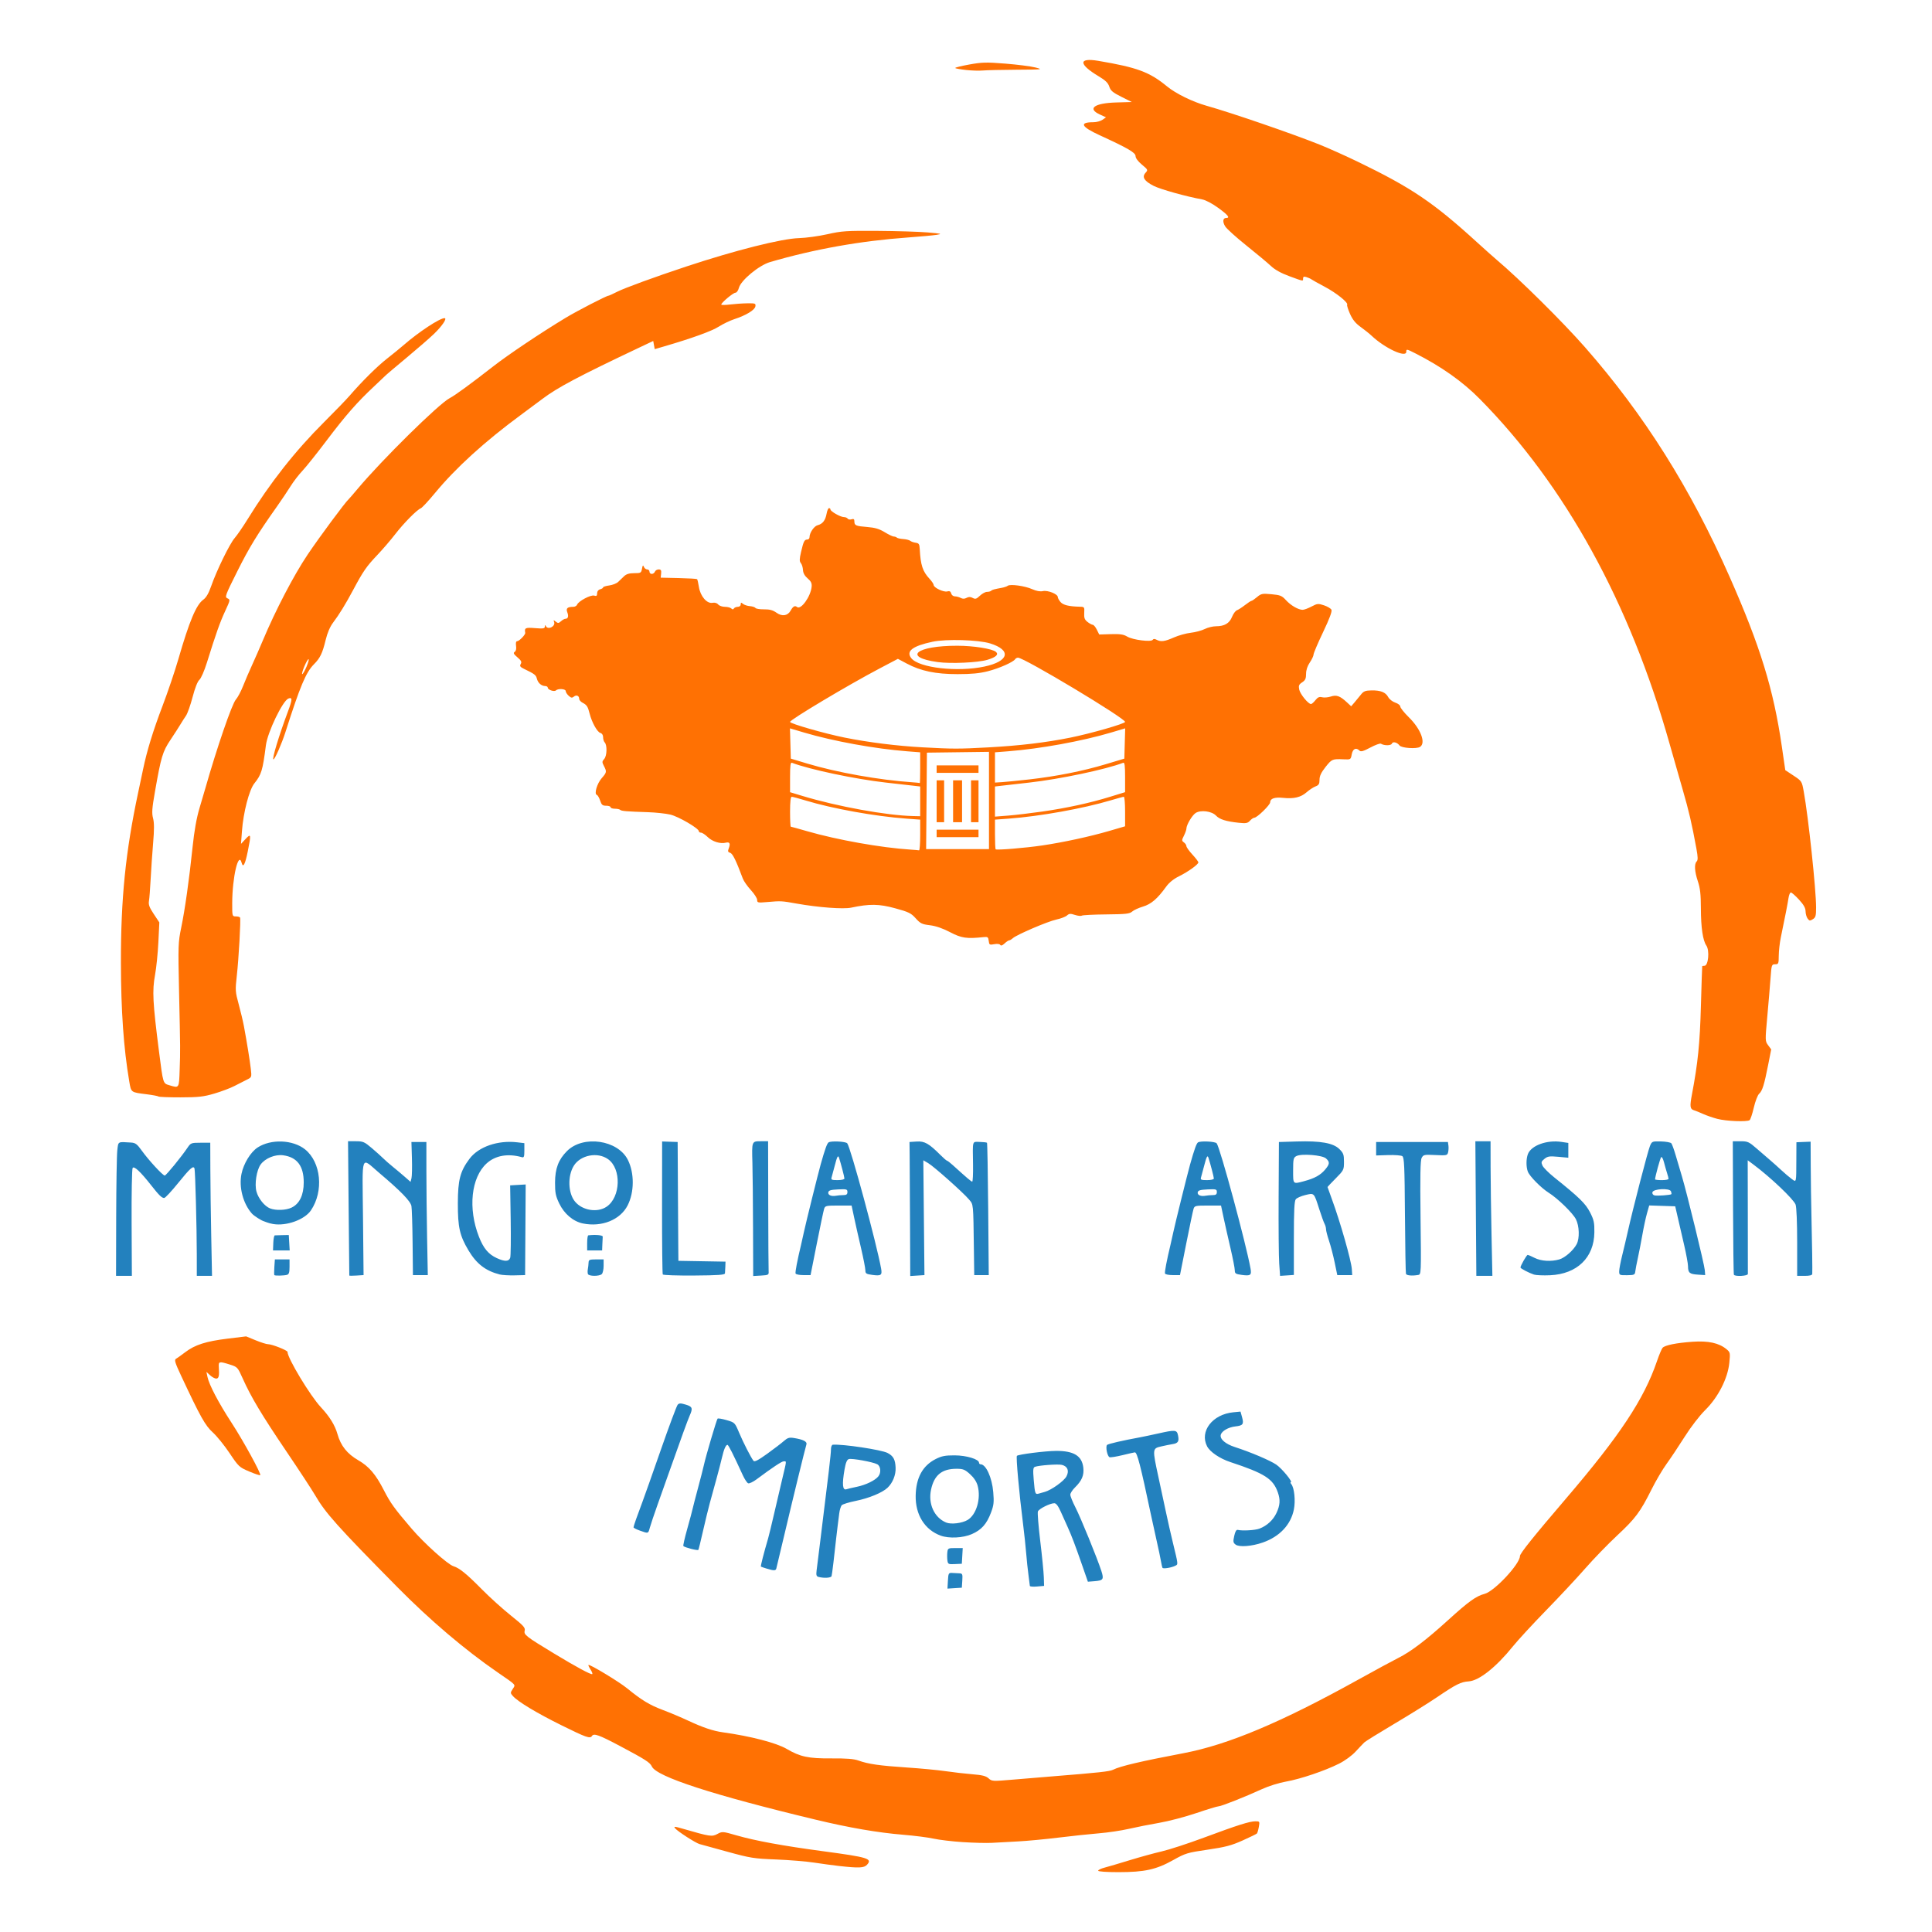
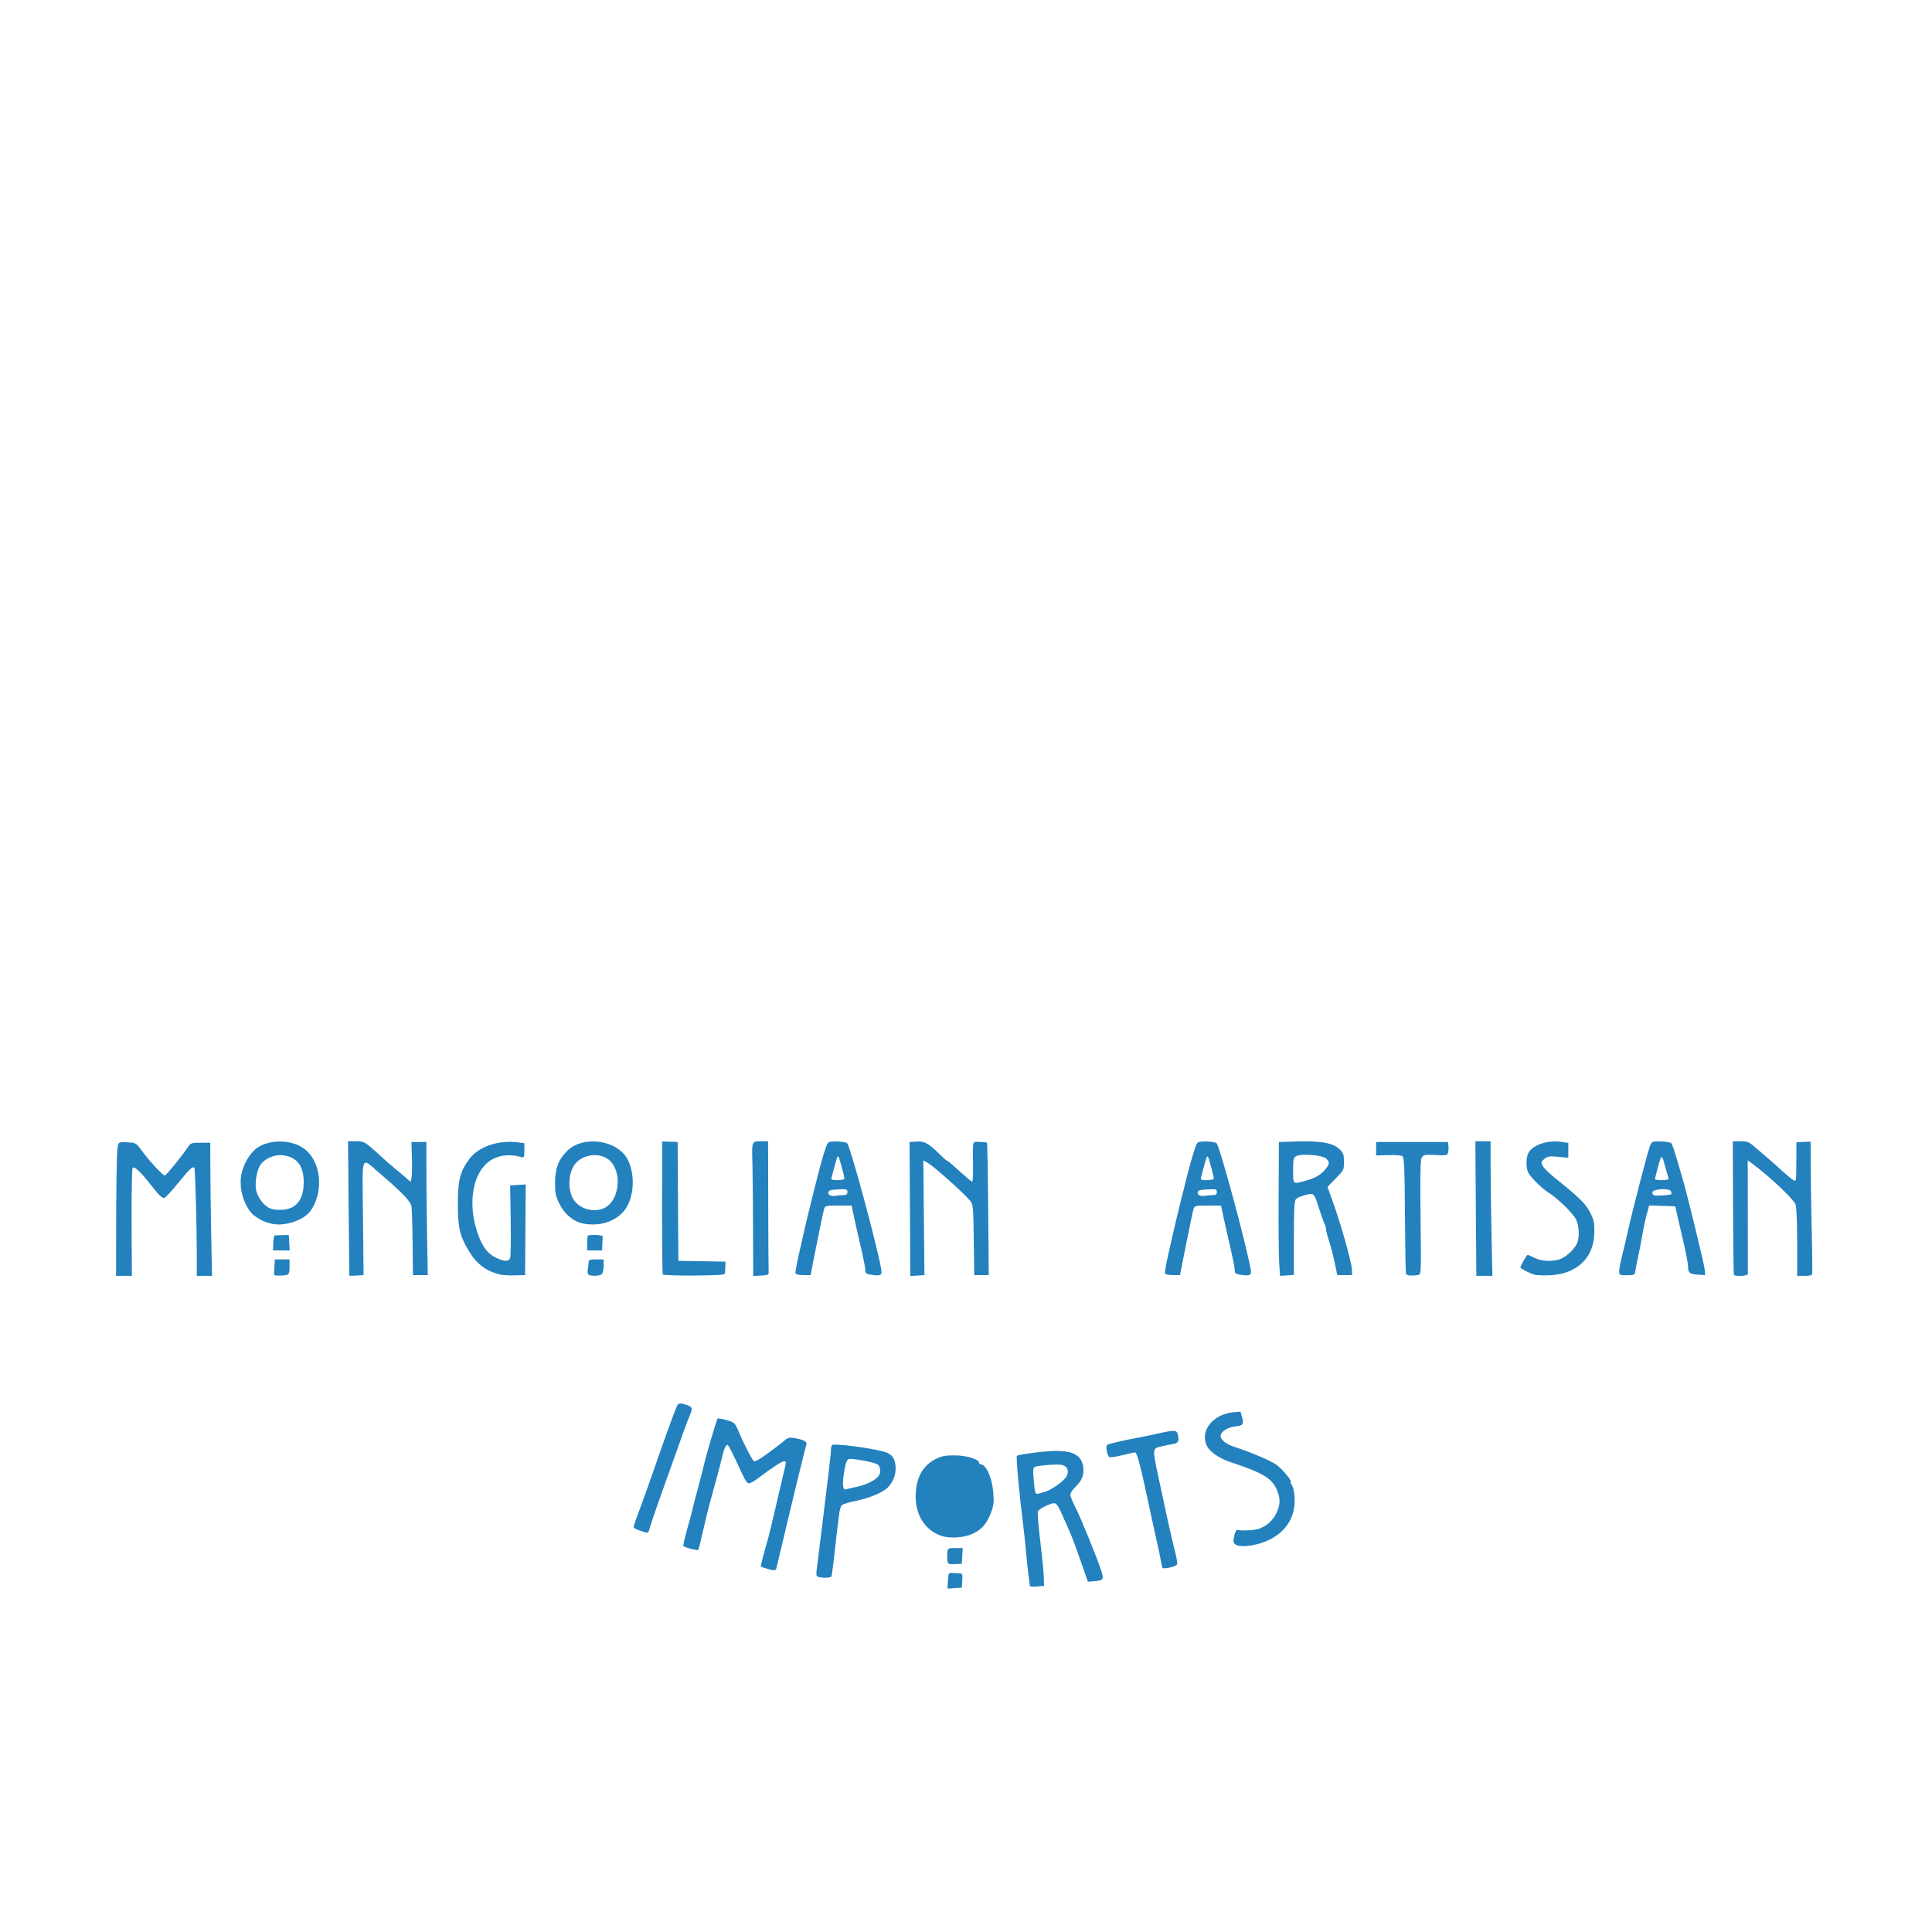
<svg xmlns="http://www.w3.org/2000/svg" xmlns:ns1="http://sodipodi.sourceforge.net/DTD/sodipodi-0.dtd" xmlns:ns2="http://www.inkscape.org/namespaces/inkscape" version="1.1" id="svg2" width="500.16" height="500.16" viewBox="0 0 500.16 500.16" ns1:docname="mai_logo.svg" ns2:version="1.2.2 (b0a8486541, 2022-12-01)">
  <defs id="defs6" />
  <ns1:namedview id="namedview4" pagecolor="#ffffff" bordercolor="#000000" borderopacity="0.25" ns2:showpageshadow="2" ns2:pageopacity="0.0" ns2:pagecheckerboard="0" ns2:deskcolor="#d1d1d1" showgrid="false" ns2:zoom="0.78474888" ns2:cx="526.92016" ns2:cy="371.45641" ns2:window-width="1854" ns2:window-height="1011" ns2:window-x="0" ns2:window-y="0" ns2:window-maximized="1" ns2:current-layer="g8" />
  <g ns2:groupmode="layer" ns2:label="Image" id="g8">
    <g id="g1031" transform="matrix(1.21,0,0,1.21,-43.813,-37.659)">
-       <path style="fill:#ff7103;fill-opacity:1;stroke-width:0.32" d="m 271.165,431.366 c 0,-0.169 0.612,-0.466 1.36,-0.659 0.748,-0.193 3.16,-0.905 5.36,-1.582 2.2,-0.677 5.298,-1.528 6.884,-1.893 1.586,-0.364 5.618,-1.679 8.96,-2.922 7.29,-2.711 9.832,-3.517 11.084,-3.517 0.912,0 0.934,0.037 0.727,1.2 -0.117,0.66 -0.304,1.295 -0.414,1.412 -0.111,0.116 -1.497,0.792 -3.081,1.501 -2.386,1.068 -3.667,1.404 -7.465,1.959 -4.332,0.633 -4.737,0.755 -7.36,2.224 -3.638,2.037 -6.121,2.584 -11.718,2.584 -2.562,0 -4.337,-0.126 -4.337,-0.308 z m -55.36,-1.003 c -1.32,-0.147 -3.768,-0.478 -5.44,-0.735 -1.672,-0.257 -5.332,-0.557 -8.133,-0.667 -4.735,-0.184 -5.466,-0.301 -10.4,-1.657 -2.919,-0.802 -5.595,-1.537 -5.947,-1.634 -0.844,-0.231 -4.682,-2.704 -5.227,-3.368 -0.372,-0.454 -0.147,-0.439 1.76,0.114 5.699,1.651 6.119,1.714 7.279,1.089 1.043,-0.561 1.12,-0.556 4.065,0.292 4.059,1.169 9.894,2.239 18.524,3.397 9.698,1.301 10.612,1.582 9.421,2.898 -0.621,0.686 -1.716,0.736 -5.902,0.27 z m 26.4,-5.112 c -2.288,-0.151 -5.096,-0.485 -6.24,-0.744 -1.144,-0.259 -4.096,-0.636 -6.56,-0.839 -5.396,-0.444 -11.466,-1.49 -18.656,-3.216 -22.053,-5.294 -34.079,-9.2 -35.079,-11.394 -0.389,-0.854 -1.382,-1.49 -6.853,-4.391 -4.484,-2.378 -5.571,-2.763 -5.972,-2.113 -0.376,0.609 -1.227,0.309 -6.465,-2.282 -5.31,-2.626 -9.365,-5.066 -10.44,-6.282 -0.557,-0.63 -0.558,-0.703 -0.032,-1.505 0.644,-0.982 0.872,-0.729 -3.191,-3.527 -7.063,-4.864 -14.48,-11.165 -21.441,-18.214 -12.857,-13.02 -15.43,-15.894 -17.646,-19.712 -0.663,-1.143 -3.441,-5.381 -6.173,-9.418 -5.25,-7.758 -7.541,-11.587 -9.327,-15.581 -1.071,-2.395 -1.123,-2.452 -2.736,-2.96 -2.289,-0.722 -2.45,-0.686 -2.367,0.522 0.131,1.901 -1.6e-4,2.48 -0.561,2.48 -0.297,0 -0.889,-0.324 -1.317,-0.72 l -0.778,-0.72 0.237,1.12 c 0.357,1.684 2.387,5.541 5.128,9.746 2.532,3.883 6.414,10.976 6.152,11.238 -0.082,0.082 -1.142,-0.272 -2.356,-0.787 -2.133,-0.905 -2.273,-1.036 -4.205,-3.926 -1.099,-1.645 -2.713,-3.639 -3.587,-4.431 -1.625,-1.472 -2.648,-3.3 -6.764,-12.093 -1.322,-2.824 -1.509,-3.437 -1.113,-3.658 0.261,-0.146 1.148,-0.78 1.971,-1.408 2.077,-1.585 4.432,-2.34 9.064,-2.906 l 3.973,-0.485 2.033,0.835 c 1.118,0.459 2.305,0.835 2.638,0.835 0.861,0 4.182,1.313 4.182,1.653 0,1.346 4.854,9.389 7.151,11.848 1.857,1.989 3.01,3.854 3.533,5.718 0.703,2.505 2.069,4.231 4.43,5.597 2.337,1.353 3.749,3.007 5.527,6.475 1.387,2.705 2.219,3.856 5.907,8.17 2.69,3.146 7.743,7.68 8.973,8.051 1.262,0.381 2.808,1.64 6.08,4.953 1.672,1.693 4.455,4.206 6.185,5.585 2.711,2.161 3.119,2.609 2.958,3.251 -0.216,0.86 0.262,1.231 6.217,4.839 4.784,2.898 8.035,4.651 8.242,4.444 0.091,-0.091 -0.082,-0.542 -0.384,-1.003 -0.302,-0.461 -0.498,-0.889 -0.436,-0.951 0.23,-0.23 6.557,3.592 8.296,5.013 3.095,2.527 4.784,3.55 7.617,4.616 1.509,0.567 3.968,1.603 5.464,2.303 3.109,1.453 5.293,2.187 7.36,2.474 5.979,0.831 11.47,2.259 13.688,3.558 2.874,1.684 4.635,2.06 9.5,2.027 3.297,-0.022 4.855,0.1 5.853,0.46 2.072,0.748 4.534,1.102 10.319,1.484 2.904,0.192 6.648,0.548 8.32,0.791 1.672,0.243 4.264,0.541 5.76,0.661 2.09,0.168 2.887,0.371 3.439,0.875 0.699,0.639 0.847,0.646 5.28,0.267 2.508,-0.214 6.217,-0.522 8.241,-0.684 10.143,-0.812 12.384,-1.056 13.12,-1.43 1.497,-0.76 6.029,-1.825 15.04,-3.534 9.538,-1.809 20.877,-6.575 37.28,-15.672 3.696,-2.05 7.62,-4.176 8.721,-4.726 2.667,-1.332 5.967,-3.839 10.608,-8.06 4.411,-4.012 6.01,-5.162 7.841,-5.639 2.085,-0.544 7.546,-6.386 7.549,-8.077 0,-0.561 2.871,-4.144 9.921,-12.386 11.463,-13.401 16.609,-21.173 19.381,-29.273 0.482,-1.408 1.034,-2.721 1.227,-2.918 0.543,-0.554 2.964,-1.039 6.382,-1.279 3.415,-0.24 5.677,0.257 7.301,1.603 0.777,0.644 0.803,0.775 0.587,2.914 -0.337,3.335 -2.39,7.359 -5.144,10.08 -1.232,1.217 -3.071,3.607 -4.433,5.76 -1.28,2.024 -3.019,4.63 -3.863,5.791 -0.844,1.161 -2.278,3.598 -3.187,5.416 -2.431,4.863 -3.453,6.234 -7.379,9.891 -1.953,1.82 -5.016,4.981 -6.805,7.026 -1.789,2.044 -5.57,6.093 -8.402,8.997 -2.832,2.904 -6.039,6.384 -7.126,7.733 -3.555,4.411 -7.204,7.301 -9.407,7.449 -1.703,0.115 -2.679,0.602 -6.813,3.403 -1.76,1.193 -5.864,3.749 -9.12,5.68 -3.256,1.931 -6.136,3.717 -6.4,3.967 -0.264,0.251 -1.104,1.133 -1.866,1.96 -0.806,0.875 -2.289,1.96 -3.544,2.592 -3.034,1.528 -8.305,3.308 -11.387,3.846 -1.482,0.259 -3.709,0.959 -5.147,1.619 -3.592,1.649 -8.7,3.67 -9.273,3.67 -0.267,0 -2.417,0.655 -4.777,1.456 -2.36,0.801 -5.919,1.735 -7.908,2.075 -1.989,0.341 -4.913,0.92 -6.497,1.287 -1.584,0.367 -4.464,0.797 -6.4,0.954 -1.936,0.158 -5.824,0.57 -8.64,0.917 -2.816,0.347 -6.704,0.714 -8.64,0.816 -1.936,0.102 -4.456,0.24 -5.6,0.305 -1.144,0.066 -3.952,-0.004 -6.24,-0.154 z m 161.44,-154.741 c -0.968,-0.256 -2.336,-0.728 -3.04,-1.049 -0.704,-0.321 -1.604,-0.684 -2,-0.807 -0.818,-0.254 -0.885,-0.82 -0.401,-3.374 1.274,-6.717 1.695,-10.863 1.918,-18.886 0.13,-4.664 0.255,-8.516 0.28,-8.56 0.024,-0.044 0.242,-0.08 0.484,-0.08 0.827,0 1.131,-3.279 0.401,-4.329 -0.75,-1.079 -1.161,-3.865 -1.169,-7.927 -0.006,-3.021 -0.151,-4.332 -0.64,-5.794 -0.714,-2.134 -0.81,-3.724 -0.259,-4.276 0.284,-0.284 0.272,-0.928 -0.053,-2.704 -0.985,-5.387 -1.601,-8.036 -2.961,-12.731 -0.79,-2.728 -2.046,-7.12 -2.79,-9.76 -8.501,-30.155 -22.334,-55.27 -40.645,-73.793 -3.643,-3.685 -8.209,-6.912 -13.759,-9.724 -1.857,-0.941 -1.926,-0.952 -1.926,-0.323 0,1.364 -4.587,-0.762 -7.418,-3.438 -0.472,-0.446 -1.533,-1.295 -2.358,-1.887 -1.08,-0.774 -1.713,-1.556 -2.26,-2.79 -0.418,-0.943 -0.694,-1.82 -0.615,-1.948 0.283,-0.458 -2.271,-2.512 -4.789,-3.85 -1.408,-0.748 -2.704,-1.471 -2.88,-1.605 -0.176,-0.134 -0.644,-0.343 -1.04,-0.465 -0.534,-0.164 -0.72,-0.091 -0.72,0.281 0,0.639 0.174,0.667 -2.938,-0.476 -1.775,-0.652 -3.088,-1.38 -3.942,-2.185 -0.704,-0.664 -3.067,-2.636 -5.252,-4.382 -2.185,-1.746 -4.225,-3.59 -4.534,-4.097 -0.603,-0.989 -0.503,-1.798 0.22,-1.798 0.894,0 0.4,-0.622 -1.722,-2.165 -1.283,-0.933 -2.686,-1.67 -3.44,-1.805 -3.366,-0.606 -8.881,-2.144 -10.341,-2.883 -2.033,-1.03 -2.58,-1.897 -1.766,-2.797 0.562,-0.621 0.543,-0.665 -0.774,-1.76 -0.827,-0.687 -1.352,-1.392 -1.352,-1.816 -6.4e-4,-0.748 -1.618,-1.689 -7.709,-4.482 -3.961,-1.817 -4.408,-2.772 -1.295,-2.772 0.65,0 1.52,-0.236 1.932,-0.525 l 0.749,-0.525 -1.318,-0.604 c -2.777,-1.273 -1.17,-2.444 3.533,-2.574 l 3.309,-0.092 -2.24,-1.12 c -1.839,-0.92 -2.301,-1.309 -2.581,-2.175 -0.255,-0.789 -0.819,-1.34 -2.24,-2.19 -4.363,-2.61 -4.413,-4.054 -0.114,-3.326 8.361,1.416 10.948,2.379 14.733,5.485 1.861,1.527 5.451,3.285 8.406,4.117 5.356,1.508 18.147,5.902 24.196,8.313 1.848,0.736 5.52,2.383 8.16,3.658 11.527,5.57 16.228,8.748 25.6,17.302 1.584,1.446 3.456,3.114 4.16,3.708 4.848,4.087 14.128,13.276 18.892,18.707 12.667,14.442 22.555,30.145 30.933,49.12 6.548,14.832 9.386,24.052 11.163,36.273 l 0.738,5.073 1.774,1.174 c 1.757,1.163 1.778,1.196 2.176,3.391 0.99,5.461 2.645,20.994 2.644,24.812 0,1.793 -0.098,2.144 -0.697,2.518 -0.609,0.38 -0.75,0.362 -1.12,-0.144 -0.233,-0.319 -0.429,-1.02 -0.436,-1.558 -0.009,-0.7 -0.411,-1.411 -1.412,-2.499 -0.77,-0.836 -1.549,-1.52 -1.733,-1.52 -0.183,0 -0.412,0.54 -0.508,1.2 -0.166,1.145 -0.697,3.863 -1.639,8.4 -0.238,1.144 -0.437,2.908 -0.444,3.92 -0.011,1.724 -0.06,1.84 -0.778,1.84 -0.737,0 -0.774,0.111 -0.98,2.96 -0.118,1.628 -0.429,5.325 -0.693,8.216 -0.472,5.18 -0.469,5.269 0.178,6.145 l 0.657,0.889 -0.649,3.295 c -0.85,4.312 -1.244,5.575 -1.937,6.202 -0.314,0.284 -0.826,1.619 -1.138,2.965 -0.312,1.347 -0.717,2.554 -0.9,2.683 -0.561,0.396 -5.028,0.215 -6.893,-0.279 z M 70.125,265.727 c -0.103,-0.103 -1.237,-0.318 -2.52,-0.48 -3.443,-0.432 -3.333,-0.351 -3.745,-2.779 -1.199,-7.061 -1.763,-15.087 -1.781,-25.354 -0.024,-13.707 0.992,-23.75 3.678,-36.368 0.369,-1.734 0.851,-4.016 1.072,-5.072 0.823,-3.947 2.116,-8.159 4.132,-13.461 1.142,-3.004 2.667,-7.506 3.389,-10.004 2.368,-8.195 3.838,-11.699 5.367,-12.795 0.604,-0.433 1.133,-1.339 1.652,-2.828 1.181,-3.394 3.971,-9.11 5.052,-10.352 0.536,-0.616 1.774,-2.416 2.751,-4 4.817,-7.812 10.173,-14.613 16.378,-20.8 2.295,-2.288 4.732,-4.808 5.417,-5.6 2.675,-3.097 5.924,-6.318 8.052,-7.984 1.225,-0.959 2.816,-2.255 3.534,-2.88 3.241,-2.819 7.729,-5.776 8.766,-5.776 0.623,0 -0.526,1.705 -2.288,3.395 -0.938,0.899 -3.577,3.193 -5.865,5.096 -2.288,1.903 -4.233,3.544 -4.322,3.645 -0.089,0.101 -1.241,1.192 -2.56,2.424 -3.66,3.419 -6.142,6.25 -10.241,11.68 -2.059,2.728 -4.377,5.629 -5.151,6.446 -0.773,0.817 -1.91,2.298 -2.526,3.29 -0.616,0.992 -1.906,2.916 -2.867,4.274 -4.28,6.051 -5.935,8.755 -8.514,13.908 -2.598,5.192 -2.718,5.52 -2.112,5.79 0.623,0.278 0.609,0.359 -0.491,2.729 -1.115,2.403 -1.967,4.808 -3.907,11.028 -0.545,1.748 -1.26,3.383 -1.609,3.68 -0.39,0.332 -0.94,1.728 -1.45,3.676 -0.452,1.728 -1.089,3.528 -1.416,4 -0.327,0.472 -0.864,1.313 -1.194,1.868 -0.33,0.555 -1.289,2.043 -2.131,3.307 -1.676,2.515 -2.001,3.597 -3.299,10.995 -0.644,3.667 -0.716,4.659 -0.422,5.752 0.258,0.959 0.262,2.421 0.015,5.329 -0.187,2.204 -0.424,5.664 -0.527,7.688 -0.102,2.024 -0.264,4.131 -0.36,4.682 -0.138,0.795 0.073,1.374 1.022,2.802 l 1.195,1.8 -0.207,4.238 c -0.114,2.331 -0.432,5.462 -0.706,6.958 -0.632,3.444 -0.507,5.869 0.849,16.48 0.879,6.877 0.841,6.752 2.189,7.156 2.148,0.644 2.089,0.734 2.227,-3.397 0.143,-4.29 0.149,-3.673 -0.141,-16.982 -0.206,-9.442 -0.179,-10.212 0.458,-13.28 0.81,-3.902 1.722,-10.358 2.447,-17.337 0.359,-3.451 0.843,-6.163 1.485,-8.32 0.524,-1.76 1.075,-3.632 1.226,-4.16 2.492,-8.75 5.709,-18.104 6.547,-19.04 0.394,-0.44 1.085,-1.736 1.535,-2.88 0.45,-1.144 1.314,-3.16 1.922,-4.48 0.607,-1.32 1.647,-3.696 2.312,-5.28 2.703,-6.446 6.616,-13.95 9.564,-18.341 2.521,-3.754 8.112,-11.302 8.815,-11.899 0.104,-0.088 0.974,-1.096 1.935,-2.24 5.25,-6.252 17.363,-18.18 19.671,-19.37 1.123,-0.579 4.417,-2.985 9.315,-6.802 3.225,-2.514 10.205,-7.19 15.532,-10.406 2.393,-1.444 8.705,-4.702 9.111,-4.702 0.115,0 0.949,-0.378 1.855,-0.84 1.58,-0.806 8.01,-3.156 14.766,-5.396 10.496,-3.479 20.444,-5.986 24.16,-6.088 1.496,-0.041 4.232,-0.417 6.08,-0.835 3.057,-0.692 4.024,-0.757 10.72,-0.714 4.048,0.026 8.872,0.176 10.72,0.334 2.995,0.255 3.203,0.311 1.92,0.513 -0.792,0.125 -3.528,0.377 -6.08,0.561 -10.218,0.737 -20.072,2.492 -29.563,5.265 -2.37,0.693 -6.248,3.907 -6.668,5.527 -0.148,0.573 -0.477,1.032 -0.737,1.032 -0.479,0 -3.032,2.134 -3.032,2.534 0,0.121 0.828,0.116 1.84,-0.01 1.012,-0.126 2.678,-0.242 3.702,-0.257 1.719,-0.025 1.854,0.025 1.76,0.647 -0.118,0.78 -2.002,1.927 -4.495,2.737 -0.928,0.302 -2.437,1.026 -3.354,1.61 -1.495,0.952 -5.701,2.475 -11.613,4.204 l -2.08,0.608 -0.16,-0.875 -0.16,-0.875 -3.04,1.44 c -12.865,6.092 -17.438,8.514 -20.64,10.933 -0.88,0.665 -2.976,2.223 -4.659,3.463 -7.763,5.722 -13.91,11.316 -18.374,16.721 -1.381,1.672 -2.739,3.131 -3.019,3.243 -0.847,0.338 -3.652,3.181 -5.483,5.557 -0.949,1.232 -2.684,3.248 -3.854,4.48 -2.281,2.401 -2.995,3.433 -5.105,7.388 -1.64,3.072 -3.003,5.291 -4.339,7.062 -0.638,0.845 -1.21,2.186 -1.57,3.68 -0.686,2.846 -1.182,3.875 -2.506,5.203 -1.714,1.719 -2.952,4.665 -6.113,14.559 -0.783,2.451 -2.253,5.788 -2.55,5.788 -0.366,0 1.166,-5.071 3.072,-10.168 0.993,-2.657 1.017,-3.189 0.128,-2.847 -1.221,0.469 -4.453,7.178 -4.814,9.993 -0.693,5.405 -0.954,6.266 -2.473,8.162 -1.108,1.383 -2.354,6.18 -2.653,10.219 l -0.202,2.72 0.976,-1.045 c 1.176,-1.259 1.219,-1.013 0.465,2.691 -0.56,2.752 -0.997,3.571 -1.296,2.429 -0.683,-2.613 -2.013,3.061 -2.026,8.646 -0.006,2.757 0.005,2.8 0.775,2.8 0.43,0 0.836,0.108 0.904,0.24 0.188,0.368 -0.283,8.797 -0.697,12.462 -0.347,3.078 -0.325,3.42 0.403,6.08 0.424,1.55 0.93,3.682 1.126,4.738 0.66,3.565 1.27,7.35 1.471,9.127 0.198,1.754 0.192,1.771 -0.854,2.286 -0.58,0.286 -1.774,0.894 -2.654,1.351 -0.88,0.457 -2.824,1.19 -4.32,1.627 -2.32,0.678 -3.382,0.796 -7.227,0.802 -2.479,0.004 -4.591,-0.077 -4.693,-0.18 z m 31.669,-91.973 c 0.372,-0.88 0.564,-1.6 0.426,-1.6 -0.137,0 -0.549,0.72 -0.915,1.6 -0.366,0.88 -0.557,1.6 -0.426,1.6 0.131,0 0.543,-0.72 0.915,-1.6 z m 148.42,59.534 c -0.132,-0.214 -0.641,-0.275 -1.29,-0.153 -0.996,0.187 -1.078,0.137 -1.175,-0.71 -0.092,-0.803 -0.218,-0.899 -1.064,-0.809 -3.66,0.389 -4.755,0.229 -7.2,-1.048 -1.591,-0.831 -3.047,-1.332 -4.32,-1.487 -1.695,-0.206 -2.052,-0.38 -3.04,-1.484 -0.989,-1.105 -1.504,-1.356 -4.406,-2.148 -3.444,-0.94 -5.461,-0.968 -9.406,-0.131 -1.682,0.357 -7.021,-0.043 -11.673,-0.873 -3.228,-0.576 -3.342,-0.582 -6.275,-0.327 -2.013,0.175 -2.16,0.144 -2.16,-0.455 0,-0.354 -0.606,-1.301 -1.347,-2.105 -0.741,-0.804 -1.517,-1.917 -1.725,-2.473 -1.45,-3.878 -2.16,-5.324 -2.699,-5.495 -0.496,-0.157 -0.546,-0.331 -0.292,-1 0.383,-1.007 0.172,-1.385 -0.653,-1.17 -1.145,0.299 -2.874,-0.239 -3.859,-1.202 -0.531,-0.52 -1.177,-0.945 -1.435,-0.945 -0.258,0 -0.469,-0.141 -0.469,-0.313 0,-0.602 -4.333,-3.131 -6.08,-3.548 -0.968,-0.231 -3.128,-0.464 -4.8,-0.519 -4.63,-0.15 -5.684,-0.239 -5.946,-0.501 -0.132,-0.132 -0.649,-0.24 -1.147,-0.24 -0.499,0 -0.907,-0.144 -0.907,-0.32 0,-0.176 -0.421,-0.32 -0.935,-0.32 -0.782,0 -0.995,-0.18 -1.298,-1.099 -0.2,-0.605 -0.52,-1.152 -0.712,-1.216 -0.611,-0.204 0.039,-2.432 1.041,-3.574 1.084,-1.234 1.113,-1.393 0.475,-2.621 -0.42,-0.81 -0.413,-0.965 0.067,-1.496 0.595,-0.657 0.658,-2.985 0.097,-3.546 -0.184,-0.184 -0.335,-0.68 -0.335,-1.101 0,-0.47 -0.224,-0.824 -0.578,-0.917 -0.666,-0.174 -1.823,-2.243 -2.297,-4.109 -0.396,-1.559 -0.601,-1.877 -1.525,-2.363 -0.396,-0.209 -0.72,-0.582 -0.72,-0.829 0,-0.668 -0.603,-0.917 -1.14,-0.471 -0.38,0.315 -0.596,0.279 -1.106,-0.182 -0.349,-0.316 -0.634,-0.767 -0.634,-1.004 0,-0.487 -1.614,-0.598 -2.096,-0.144 -0.367,0.346 -1.744,-0.125 -1.744,-0.596 0,-0.182 -0.252,-0.335 -0.56,-0.34 -0.812,-0.015 -1.544,-0.671 -1.774,-1.59 -0.193,-0.775 -0.478,-0.992 -2.717,-2.071 -0.86,-0.415 -0.993,-0.607 -0.731,-1.058 0.254,-0.438 0.109,-0.73 -0.709,-1.427 -0.809,-0.689 -0.935,-0.938 -0.587,-1.165 0.28,-0.183 0.388,-0.653 0.295,-1.284 -0.091,-0.623 -0.008,-0.995 0.223,-0.995 0.452,0 1.81,-1.404 1.737,-1.796 -0.197,-1.062 0.031,-1.171 2.103,-1.004 1.773,0.142 2.084,0.09 2.105,-0.356 0.016,-0.332 0.084,-0.377 0.187,-0.123 0.387,0.959 2.146,0.131 1.783,-0.839 -0.17,-0.454 -0.125,-0.464 0.351,-0.077 0.47,0.382 0.627,0.371 1.125,-0.08 0.319,-0.288 0.739,-0.524 0.935,-0.524 0.58,0 0.739,-0.532 0.414,-1.386 -0.326,-0.857 0.024,-1.174 1.296,-1.174 0.343,0 0.704,-0.21 0.803,-0.467 0.29,-0.756 2.938,-2.157 3.65,-1.931 0.495,0.157 0.631,0.051 0.631,-0.491 0,-0.422 0.249,-0.757 0.64,-0.859 0.352,-0.092 0.64,-0.276 0.64,-0.408 0,-0.132 0.59,-0.32 1.312,-0.416 0.722,-0.097 1.584,-0.44 1.916,-0.762 0.332,-0.322 0.905,-0.874 1.273,-1.226 0.473,-0.452 1.105,-0.64 2.157,-0.64 1.401,0 1.498,-0.056 1.664,-0.96 0.138,-0.755 0.223,-0.84 0.397,-0.4 0.122,0.308 0.442,0.56 0.711,0.56 0.27,0 0.49,0.216 0.49,0.48 0,0.264 0.221,0.48 0.49,0.48 0.27,0 0.573,-0.216 0.674,-0.48 0.101,-0.264 0.462,-0.48 0.802,-0.48 0.483,0 0.598,0.192 0.526,0.88 l -0.092,0.88 3.82,0.086 c 2.101,0.048 3.886,0.153 3.967,0.233 0.081,0.081 0.257,0.84 0.391,1.688 0.312,1.971 1.712,3.601 2.9,3.374 0.496,-0.095 0.962,0.04 1.221,0.353 0.231,0.278 0.877,0.506 1.437,0.506 0.559,0 1.173,0.157 1.365,0.348 0.251,0.251 0.408,0.251 0.563,0 0.118,-0.191 0.494,-0.348 0.836,-0.348 0.36,0 0.621,-0.219 0.621,-0.519 0,-0.43 0.084,-0.449 0.491,-0.112 0.27,0.224 0.936,0.442 1.48,0.485 0.544,0.043 1.079,0.219 1.189,0.39 0.11,0.172 0.931,0.304 1.825,0.293 1.213,-0.015 1.892,0.17 2.678,0.73 1.195,0.851 2.4,0.665 3.024,-0.467 0.498,-0.902 0.91,-1.134 1.357,-0.763 0.833,0.691 2.941,-2.241 3.133,-4.357 0.066,-0.73 -0.139,-1.153 -0.859,-1.766 -0.632,-0.539 -0.962,-1.134 -0.996,-1.795 -0.027,-0.544 -0.231,-1.207 -0.452,-1.473 -0.324,-0.39 -0.314,-0.862 0.049,-2.42 0.527,-2.258 0.714,-2.625 1.339,-2.625 0.254,0 0.461,-0.223 0.461,-0.496 0,-0.94 0.974,-2.375 1.742,-2.568 1.058,-0.265 1.657,-1.036 1.912,-2.456 0.118,-0.66 0.353,-1.2 0.521,-1.2 0.168,0 0.305,0.13 0.305,0.288 0,0.409 2.158,1.632 2.879,1.632 0.332,0 0.695,0.15 0.809,0.333 0.113,0.183 0.482,0.245 0.819,0.138 0.465,-0.148 0.613,-0.04 0.613,0.448 0,0.876 0.29,1.002 2.792,1.203 1.625,0.131 2.55,0.408 3.693,1.106 0.839,0.512 1.715,0.931 1.947,0.931 0.232,0 0.526,0.104 0.653,0.231 0.127,0.127 0.74,0.264 1.361,0.304 0.621,0.04 1.297,0.21 1.502,0.378 0.205,0.168 0.733,0.356 1.173,0.416 0.688,0.095 0.809,0.29 0.867,1.391 0.178,3.406 0.623,4.749 2.093,6.325 0.484,0.519 0.88,1.111 0.88,1.317 0,0.576 2.118,1.585 2.899,1.381 0.506,-0.132 0.735,-0.014 0.854,0.438 0.09,0.345 0.438,0.619 0.786,0.619 0.343,0 0.902,0.149 1.243,0.331 0.43,0.23 0.815,0.227 1.259,-0.011 0.459,-0.246 0.83,-0.241 1.313,0.017 0.565,0.303 0.81,0.228 1.538,-0.469 0.476,-0.456 1.157,-0.829 1.514,-0.829 0.357,0 0.749,-0.1 0.872,-0.223 0.229,-0.229 0.626,-0.341 2.284,-0.643 0.528,-0.096 1.11,-0.293 1.292,-0.438 0.515,-0.408 3.673,0.029 5.213,0.72 0.902,0.405 1.707,0.552 2.305,0.421 1.036,-0.228 3.189,0.63 3.189,1.27 0,0.217 0.263,0.698 0.585,1.069 0.562,0.648 1.801,0.949 4.118,1.001 0.992,0.022 1.02,0.061 0.949,1.334 -0.059,1.056 0.077,1.429 0.701,1.92 0.426,0.335 0.935,0.612 1.131,0.616 0.196,0.004 0.586,0.472 0.866,1.04 l 0.51,1.033 2.501,-0.075 c 1.971,-0.059 2.711,0.052 3.49,0.524 1.17,0.707 5.136,1.211 5.456,0.692 0.145,-0.234 0.402,-0.241 0.811,-0.022 0.926,0.496 1.749,0.389 3.718,-0.482 0.998,-0.441 2.622,-0.894 3.609,-1.005 0.987,-0.111 2.329,-0.47 2.982,-0.797 0.653,-0.327 1.74,-0.595 2.416,-0.595 1.809,0 2.876,-0.625 3.433,-2.011 0.268,-0.666 0.738,-1.302 1.045,-1.413 0.307,-0.111 1.083,-0.611 1.724,-1.109 0.641,-0.499 1.269,-0.907 1.394,-0.907 0.125,0 0.659,-0.363 1.185,-0.806 0.88,-0.74 1.13,-0.79 3.086,-0.61 1.882,0.173 2.24,0.318 3.089,1.253 1.034,1.139 2.656,2.082 3.584,2.083 0.317,6.4e-4 1.173,-0.315 1.903,-0.702 1.225,-0.649 1.43,-0.669 2.66,-0.263 0.733,0.242 1.451,0.666 1.595,0.942 0.179,0.343 -0.386,1.865 -1.78,4.79 -1.123,2.358 -2.042,4.521 -2.042,4.806 0,0.285 -0.36,1.048 -0.8,1.696 -0.519,0.763 -0.8,1.621 -0.8,2.437 0,1.005 -0.169,1.371 -0.834,1.807 -0.701,0.459 -0.802,0.706 -0.634,1.548 0.193,0.967 1.93,3.099 2.525,3.099 0.16,0 0.583,-0.371 0.939,-0.824 0.498,-0.633 0.831,-0.778 1.438,-0.626 0.435,0.109 1.272,0.039 1.862,-0.156 1.221,-0.403 1.964,-0.135 3.448,1.245 l 0.905,0.841 0.695,-0.806 c 0.382,-0.443 1.006,-1.202 1.385,-1.685 0.575,-0.733 0.947,-0.883 2.24,-0.906 1.978,-0.034 3.049,0.391 3.606,1.433 0.244,0.455 0.924,0.986 1.513,1.181 0.594,0.196 1.07,0.571 1.07,0.843 0,0.269 0.826,1.302 1.835,2.295 2.564,2.522 3.689,5.519 2.379,6.337 -0.757,0.473 -3.956,0.249 -4.374,-0.306 -0.516,-0.685 -1.443,-0.911 -1.639,-0.399 -0.173,0.45 -1.635,0.462 -2.352,0.019 -0.181,-0.112 -1.199,0.26 -2.262,0.827 -1.467,0.782 -2.022,0.941 -2.304,0.659 -0.742,-0.742 -1.444,-0.415 -1.667,0.777 -0.213,1.137 -0.23,1.147 -1.716,1.079 -2.426,-0.112 -2.546,-0.061 -3.893,1.642 -0.937,1.186 -1.287,1.928 -1.287,2.728 0,0.895 -0.158,1.159 -0.851,1.423 -0.468,0.178 -1.329,0.743 -1.913,1.256 -1.236,1.085 -2.715,1.436 -5.041,1.196 -1.802,-0.186 -2.755,0.144 -2.755,0.955 0,0.562 -2.806,3.293 -3.383,3.293 -0.197,0 -0.617,0.287 -0.934,0.637 -0.492,0.544 -0.84,0.609 -2.37,0.448 -2.764,-0.292 -4.123,-0.719 -4.911,-1.546 -0.907,-0.951 -3.253,-1.251 -4.34,-0.554 -0.756,0.484 -1.982,2.558 -1.982,3.353 0,0.244 -0.238,0.92 -0.528,1.502 -0.491,0.984 -0.491,1.086 0,1.444 0.29,0.212 0.528,0.57 0.528,0.795 0,0.225 0.576,1.034 1.28,1.798 0.704,0.764 1.28,1.519 1.28,1.678 0,0.443 -2.19,2.014 -4.156,2.982 -1.13,0.556 -2.108,1.347 -2.724,2.201 -1.873,2.601 -3.216,3.755 -4.977,4.278 -0.929,0.276 -1.968,0.754 -2.309,1.063 -0.529,0.479 -1.341,0.568 -5.523,0.608 -2.697,0.026 -5.06,0.144 -5.253,0.263 -0.192,0.119 -0.86,0.048 -1.483,-0.158 -0.945,-0.312 -1.226,-0.291 -1.687,0.126 -0.304,0.275 -1.324,0.666 -2.266,0.868 -1.856,0.398 -8.487,3.238 -9.319,3.991 -0.281,0.255 -0.635,0.463 -0.786,0.463 -0.151,0 -0.592,0.299 -0.981,0.664 -0.471,0.443 -0.78,0.546 -0.926,0.31 z m -17.129,-23.488 v -3.314 l -2.96,-0.217 c -6.7,-0.491 -15.82,-2.133 -21.566,-3.882 -1.433,-0.436 -2.765,-0.793 -2.96,-0.793 -0.235,0 -0.354,1.077 -0.354,3.2 0,1.76 0.069,3.2 0.153,3.2 0.084,0 1.656,0.434 3.493,0.965 6.453,1.865 15.831,3.534 22.114,3.937 0.88,0.056 1.708,0.129 1.84,0.16 0.132,0.032 0.24,-1.434 0.24,-3.256 z m 26.133,2.207 c 4.501,-0.667 10.183,-1.897 14.267,-3.09 l 3.44,-1.005 v -3.159 c 0,-1.737 -0.119,-3.159 -0.264,-3.159 -0.145,0 -1.405,0.342 -2.8,0.759 -5.865,1.755 -15.198,3.431 -21.816,3.916 l -2.96,0.217 v 3.101 c 0,1.705 0.065,3.165 0.143,3.244 0.22,0.22 6.353,-0.286 9.99,-0.824 z m -11.413,-9.619 v -10.406 l -6.64,0.086 -6.64,0.086 -0.084,10.32 -0.084,10.32 h 6.724 6.724 z m -11.2,7.046 v -0.8 h 4.48 4.48 v 0.8 0.8 h -4.48 -4.48 z m 0,-6.88 v -4.48 h 0.8 0.8 v 4.48 4.48 h -0.8 -0.8 z m 3.52,0 v -4.48 h 0.96 0.96 v 4.48 4.48 h -0.96 -0.96 z m 3.84,0 v -4.48 h 0.8 0.8 v 4.48 4.48 h -0.8 -0.8 z m -7.36,-6.88 v -0.8 h 4.48 4.48 v 0.8 0.8 h -4.48 -4.48 z m -3.52,6.9 v -3.18 l -1.36,-0.158 c -0.748,-0.087 -3.448,-0.394 -6,-0.681 -6.548,-0.737 -16.344,-2.804 -20.08,-4.235 -0.304,-0.116 -0.4,0.623 -0.4,3.071 v 3.224 l 2.64,0.799 c 7.481,2.265 18.006,4.179 23.68,4.307 l 1.52,0.034 z m 26.08,2.19 c 5.29,-0.759 10.253,-1.841 14.609,-3.185 l 3.151,-0.972 v -3.22 c 0,-2.445 -0.096,-3.184 -0.4,-3.067 -3.736,1.432 -13.532,3.498 -20.08,4.235 -2.552,0.287 -5.252,0.594 -6,0.681 l -1.36,0.158 v 3.224 3.224 l 2.8,-0.218 c 1.54,-0.12 4.816,-0.507 7.28,-0.86 z m -26.08,-9.366 v -3.316 l -2.8,-0.218 c -6.889,-0.536 -15.831,-2.164 -22.064,-4.017 l -2.997,-0.891 0.091,3.238 0.091,3.238 3.52,1.06 c 6.271,1.889 15.402,3.519 22.4,3.997 0.88,0.06 1.636,0.135 1.68,0.167 0.044,0.032 0.08,-1.435 0.08,-3.258 z m 23.36,2.482 c 5.77,-0.655 11.458,-1.786 16.32,-3.246 l 4,-1.201 0.091,-3.239 0.091,-3.239 -2.997,0.891 c -6.233,1.853 -15.175,3.481 -22.064,4.017 l -2.8,0.218 v 3.238 3.238 l 1.52,-0.094 c 0.836,-0.052 3.464,-0.315 5.84,-0.584 z m -8.8,-6.852 c 6.764,-0.369 12.276,-1.026 17.6,-2.096 4.314,-0.867 11.68,-2.983 11.68,-3.355 0,-0.794 -21.586,-13.742 -22.909,-13.742 -0.227,0 -0.504,0.147 -0.615,0.326 -0.381,0.616 -3.42,1.956 -5.838,2.575 -1.768,0.452 -3.514,0.619 -6.478,0.619 -4.695,0 -7.871,-0.662 -10.885,-2.268 l -1.884,-1.004 -3.936,2.072 c -6.72,3.539 -19.136,10.949 -19.136,11.421 0,0.372 7.363,2.487 11.68,3.356 5.082,1.022 11.14,1.78 16.64,2.082 6.558,0.36 7.74,0.361 14.08,0.015 z m -0.8,-17.297 c 5.259,-1.122 5.837,-3.519 1.195,-4.952 -2.506,-0.773 -9.413,-0.973 -12.306,-0.356 -4.299,0.917 -5.731,2.02 -4.557,3.512 1.638,2.082 9.891,3.028 15.669,1.795 z m -10.009,-0.956 c -7.598,-1.048 -4.631,-3.509 4.213,-3.495 3.457,0.006 7.427,0.636 8.236,1.308 0.666,0.553 0.014,1.158 -1.839,1.708 -2.019,0.599 -7.833,0.862 -10.611,0.478 z m 6.09,-126.675 c -1.187,-0.13 -2.24,-0.317 -2.34,-0.417 -0.1,-0.1 1.232,-0.437 2.959,-0.75 2.78,-0.503 3.672,-0.526 7.78,-0.198 2.552,0.204 5.432,0.573 6.4,0.82 1.71,0.437 1.596,0.45 -4.035,0.485 -3.187,0.019 -6.427,0.094 -7.2,0.166 -0.773,0.072 -2.376,0.024 -3.564,-0.106 z" id="path172" ns1:nodetypes="sssssssssssssssssssssssssssssssssssssssssssscsssssssssscssssssssssssssssssssscssssssssssssscsssssssssssssssssssssssssssssssscsssscsscsscscsssscscsssssssssssssscssscsscssssssssssccscsccsscsscscsssscssssccsssssssssssssssssssssssssssssssssssssssscssssssssscssssssssssssssssssssssssssssscccsssssssssssssssssscssscssssssssscssssssscssssssssssssssssssssssssssssssssssssssssscsssssssssssssssssssscssssssssssssscssscssssssssssssscscsssssssssssssssscssssssssscssssssssssccsssccsssssssssssssscssscsssscscscscsscssscssssssssssscssssssssssssssssscsssssssccscssssssssssscsssscscsccccccccccccccccccccccccccccccccccccccccccccccccccccccccsssscssccsscscsscccssccsscccsssccsscccssccccsssssssssscsssssssssssscsssssssssss" />
-       <path style="fill:#0570b5;fill-opacity:0.878;stroke-width:0.32" d="m 239.018,369.312 c 0.091,-1.585 0.151,-1.695 0.897,-1.656 0.44,0.023 1.132,0.059 1.538,0.08 0.676,0.035 0.729,0.165 0.64,1.558 l -0.098,1.52 -1.537,0.098 -1.537,0.098 z m 17.531,1.123 c -0.003,-0.144 -0.137,-1.197 -0.296,-2.341 -0.159,-1.144 -0.38,-3.232 -0.49,-4.64 -0.11,-1.408 -0.401,-4.144 -0.646,-6.08 -0.856,-6.767 -1.561,-14.547 -1.338,-14.77 0.318,-0.318 6.081,-1.045 8.377,-1.057 3.801,-0.019 5.547,1.056 5.833,3.594 0.183,1.619 -0.311,2.783 -1.793,4.233 -0.54,0.528 -0.986,1.219 -0.991,1.537 -0.005,0.317 0.487,1.541 1.094,2.72 1.123,2.183 4.645,10.818 5.546,13.595 0.585,1.803 0.418,2.051 -1.484,2.199 l -1.396,0.109 -1.223,-3.52 c -1.495,-4.302 -2.245,-6.28 -3.096,-8.16 -0.359,-0.792 -1.021,-2.268 -1.473,-3.28 -0.565,-1.266 -1.001,-1.838 -1.399,-1.833 -0.926,0.011 -3.289,1.199 -3.505,1.762 -0.109,0.284 0.118,3.134 0.504,6.333 0.386,3.2 0.729,6.667 0.763,7.704 l 0.061,1.887 -1.52,0.134 c -0.836,0.074 -1.523,0.017 -1.526,-0.127 z m 3.206,-20.12 c 1.449,-0.417 4.12,-2.335 4.634,-3.33 0.615,-1.189 0.232,-2.142 -0.983,-2.447 -0.821,-0.206 -4.929,0.092 -5.783,0.42 -0.38,0.146 -0.426,0.654 -0.246,2.777 0.251,2.973 0.316,3.159 1.044,2.957 0.293,-0.081 0.893,-0.251 1.333,-0.378 z m -48.412,18.196 c -0.454,-0.118 -0.542,-0.39 -0.427,-1.323 0.08,-0.646 0.44,-3.55 0.802,-6.454 1.769,-14.215 2.276,-18.555 2.276,-19.477 0,-0.573 0.172,-1.017 0.4,-1.034 2.123,-0.165 10.377,1.076 11.695,1.757 1.253,0.648 1.661,1.391 1.738,3.161 0.068,1.55 -0.619,3.252 -1.734,4.299 -1.129,1.06 -3.973,2.232 -6.82,2.808 -1.408,0.285 -2.737,0.693 -2.954,0.907 -0.216,0.214 -0.468,1.034 -0.56,1.823 -0.091,0.789 -0.237,1.939 -0.324,2.555 -0.087,0.616 -0.233,1.84 -0.324,2.72 -0.373,3.581 -0.874,7.704 -0.983,8.08 -0.112,0.389 -1.608,0.484 -2.787,0.177 z m 8.211,-19.289 c 1.91,-0.396 3.898,-1.366 4.59,-2.238 0.626,-0.788 0.495,-2.183 -0.242,-2.577 -0.933,-0.499 -5.429,-1.316 -6.09,-1.107 -0.394,0.125 -0.658,0.763 -0.907,2.191 -0.569,3.265 -0.432,4.584 0.441,4.25 0.19,-0.073 1.183,-0.306 2.208,-0.519 z m -19.319,17.505 c -0.616,-0.188 -1.17,-0.38 -1.232,-0.426 -0.097,-0.073 0.655,-3.004 1.552,-6.047 0.156,-0.528 0.732,-2.904 1.281,-5.28 0.549,-2.376 1.349,-5.794 1.778,-7.596 0.923,-3.874 0.901,-3.604 0.296,-3.604 -0.445,0 -2.338,1.253 -5.832,3.858 -0.747,0.557 -1.553,0.937 -1.791,0.846 -0.239,-0.092 -0.754,-0.863 -1.145,-1.715 -2.09,-4.555 -3.077,-6.509 -3.289,-6.509 -0.357,0 -0.766,0.947 -1.174,2.72 -0.203,0.88 -0.744,2.968 -1.204,4.64 -0.46,1.672 -1.092,3.976 -1.406,5.12 -0.314,1.144 -0.962,3.808 -1.44,5.92 -0.478,2.112 -0.928,3.94 -1,4.062 -0.124,0.212 -2.887,-0.488 -3.212,-0.813 -0.085,-0.085 0.283,-1.715 0.819,-3.622 0.535,-1.907 1.05,-3.827 1.143,-4.267 0.093,-0.44 0.615,-2.456 1.16,-4.48 0.545,-2.024 1.117,-4.256 1.271,-4.96 0.427,-1.953 2.719,-9.721 2.93,-9.932 0.102,-0.102 0.974,0.043 1.937,0.323 1.733,0.504 1.76,0.531 2.657,2.659 0.909,2.157 2.534,5.338 3.091,6.051 0.217,0.278 1.008,-0.13 2.914,-1.502 1.439,-1.036 3.047,-2.264 3.573,-2.73 0.793,-0.702 1.159,-0.814 2.141,-0.657 2.028,0.324 2.884,0.766 2.69,1.388 -0.305,0.976 -2.952,11.815 -4.669,19.12 -0.91,3.872 -1.71,7.22 -1.777,7.44 -0.142,0.464 -0.521,0.463 -2.062,-0.007 z m 84.694,-0.164 c -0.072,-0.126 -0.229,-0.805 -0.349,-1.51 -0.12,-0.704 -0.498,-2.504 -0.84,-4 -0.342,-1.496 -0.895,-4.016 -1.23,-5.6 -2.301,-10.89 -3.001,-13.607 -3.502,-13.595 -0.117,0.003 -1.294,0.27 -2.614,0.593 -1.32,0.323 -2.576,0.523 -2.791,0.444 -0.488,-0.179 -0.909,-2.277 -0.529,-2.631 0.249,-0.232 3.346,-0.946 7,-1.615 0.704,-0.129 2.432,-0.492 3.84,-0.807 3.785,-0.848 4.085,-0.821 4.337,0.385 0.267,1.28 0.016,1.684 -1.161,1.867 -0.515,0.08 -1.62,0.304 -2.456,0.498 -1.882,0.436 -1.888,0.5 -0.563,6.608 0.526,2.427 1.262,5.853 1.634,7.613 0.372,1.76 1.009,4.568 1.416,6.24 1.198,4.934 1.178,4.744 0.556,5.062 -0.83,0.424 -2.598,0.712 -2.748,0.447 z m -46.02,-1.601 c -0.063,-0.478 -0.069,-1.265 -0.013,-1.749 0.095,-0.829 0.194,-0.88 1.697,-0.88 h 1.595 l -0.097,1.68 -0.097,1.68 -1.485,0.069 c -1.395,0.065 -1.492,0.016 -1.6,-0.8 z m 61.671,-3.364 c -0.537,-0.399 -0.576,-0.634 -0.304,-1.861 0.215,-0.971 0.454,-1.369 0.775,-1.29 0.973,0.24 3.704,0.08 4.622,-0.271 1.614,-0.618 2.922,-1.82 3.638,-3.343 0.772,-1.642 0.853,-2.792 0.308,-4.372 -1.016,-2.945 -2.804,-4.092 -10.185,-6.53 -2.238,-0.739 -4.343,-2.164 -4.96,-3.357 -1.663,-3.215 1.148,-6.861 5.621,-7.291 l 1.527,-0.147 0.339,1.229 c 0.404,1.464 0.181,1.764 -1.439,1.943 -1.492,0.164 -2.912,0.981 -3.125,1.796 -0.236,0.902 0.987,1.965 3.016,2.619 3.352,1.081 7.512,2.845 8.851,3.753 1.21,0.82 3.641,3.778 3.105,3.778 -0.118,0 -0.066,0.18 0.116,0.4 0.645,0.78 0.929,3.547 0.555,5.416 -0.655,3.28 -3.044,5.817 -6.67,7.083 -2.334,0.815 -5.018,1.022 -5.793,0.446 z m -63.125,-1.929 c -3.402,-1.253 -5.403,-4.456 -5.334,-8.538 0.064,-3.823 1.485,-6.425 4.283,-7.843 1.278,-0.647 2.033,-0.794 4.06,-0.788 2.517,0.007 5.211,0.823 5.211,1.577 0,0.185 0.154,0.336 0.343,0.336 1.146,0 2.434,2.832 2.699,5.933 0.186,2.179 0.117,2.814 -0.477,4.392 -0.922,2.449 -2.027,3.694 -4.083,4.603 -1.894,0.838 -4.916,0.985 -6.702,0.328 z m 5.761,-3.337 c 1.888,-1.104 2.913,-4.564 2.169,-7.327 -0.231,-0.857 -0.806,-1.73 -1.634,-2.478 -1.111,-1.004 -1.488,-1.155 -2.887,-1.155 -3.135,0 -4.787,1.349 -5.453,4.455 -0.655,3.056 0.684,5.983 3.225,7.044 1.048,0.438 3.377,0.163 4.581,-0.54 z m -70.101,2.269 c -0.748,-0.265 -1.36,-0.582 -1.36,-0.706 0,-0.239 0.821,-2.583 1.92,-5.482 0.367,-0.968 2.123,-5.936 3.902,-11.04 1.779,-5.104 3.41,-9.472 3.624,-9.706 0.317,-0.347 0.633,-0.353 1.712,-0.029 1.44,0.431 1.567,0.772 0.871,2.327 -0.418,0.934 -1.848,4.865 -4.5,12.368 -0.591,1.672 -1.665,4.696 -2.386,6.72 -0.721,2.024 -1.46,4.22 -1.642,4.88 -0.371,1.348 -0.29,1.323 -2.14,0.668 z M 61.068,291.534 c 0.017,-6.908 0.125,-13.352 0.24,-14.319 0.228,-1.928 0.04,-1.822 2.928,-1.641 0.95,0.06 1.301,0.323 2.312,1.735 1.472,2.055 4.515,5.352 4.913,5.323 0.299,-0.022 3.534,-3.98 4.859,-5.944 0.698,-1.034 0.802,-1.075 2.8,-1.075 h 2.075 l 0.019,5.68 c 0.01,3.124 0.095,9.532 0.187,14.24 l 0.169,8.56 h -1.627 -1.627 l -0.004,-4.56 c -0.005,-5.804 -0.326,-17.876 -0.488,-18.395 -0.224,-0.715 -0.917,-0.101 -3.508,3.106 -1.408,1.743 -2.746,3.178 -2.973,3.189 -0.497,0.023 -1.118,-0.58 -2.782,-2.701 -2.291,-2.92 -3.669,-4.209 -3.976,-3.72 -0.152,0.242 -0.25,5.534 -0.219,11.76 l 0.056,11.32 h -1.692 -1.692 z m 33.839,12.405 c -0.061,-0.061 -0.061,-0.843 -1.6e-4,-1.738 l 0.111,-1.627 h 1.569 1.569 v 1.578 c 0,1.232 -0.123,1.612 -0.56,1.731 -0.653,0.178 -2.527,0.216 -2.689,0.055 z m 16.036,0.093 c -0.007,-0.054 -0.071,-6.542 -0.142,-14.418 l -0.129,-14.32 h 1.681 c 1.536,0 1.831,0.128 3.422,1.483 0.957,0.816 2.041,1.788 2.407,2.16 0.367,0.372 1.289,1.181 2.049,1.797 0.76,0.616 1.931,1.6 2.601,2.186 l 1.218,1.066 0.198,-0.788 c 0.109,-0.433 0.15,-2.353 0.093,-4.266 l -0.105,-3.478 h 1.6 1.6 l 0.001,6.24 c 6.4e-4,3.432 0.069,9.84 0.151,14.24 l 0.15,8 h -1.591 -1.591 l -0.071,-6.88 c -0.039,-3.784 -0.15,-7.329 -0.247,-7.878 -0.185,-1.052 -2.24,-3.172 -6.89,-7.106 -4.028,-3.408 -3.614,-4.551 -3.474,9.59 l 0.122,12.273 -1.52,0.098 c -0.836,0.054 -1.526,0.054 -1.533,0 z m 32.173,-0.236 c -3.02,-0.773 -4.958,-2.27 -6.679,-5.158 -1.876,-3.15 -2.281,-4.944 -2.271,-10.064 0.01,-5.005 0.498,-6.868 2.497,-9.53 1.937,-2.58 6.079,-4.01 10.202,-3.522 l 1.531,0.181 v 1.577 c 0,1.349 -0.081,1.554 -0.56,1.419 -2.956,-0.832 -5.63,-0.363 -7.487,1.315 -3.347,3.024 -4.049,9.666 -1.662,15.733 0.97,2.465 2.016,3.719 3.789,4.54 1.72,0.796 2.624,0.772 2.894,-0.077 0.119,-0.376 0.165,-4.012 0.102,-8.08 l -0.116,-7.396 1.662,-0.096 1.662,-0.096 -0.062,9.696 -0.062,9.696 -2.24,0.054 c -1.232,0.029 -2.672,-0.057 -3.2,-0.192 z m 18.877,-0.101 c -0.079,-0.22 -0.085,-0.688 -0.014,-1.04 0.071,-0.352 0.139,-0.964 0.153,-1.36 0.022,-0.647 0.186,-0.72 1.624,-0.72 h 1.6 v 1.376 c 0,0.757 -0.173,1.549 -0.384,1.76 -0.509,0.509 -2.796,0.497 -2.979,-0.016 z m 16.018,0.104 c -0.093,-0.151 -0.163,-6.615 -0.155,-14.364 l 0.015,-14.09 1.662,0.055 1.662,0.055 0.054,9.92 c 0.03,5.456 0.066,11.176 0.08,12.712 l 0.025,2.792 5.04,0.088 5.04,0.088 -0.036,1.04 c -0.02,0.572 -0.056,1.23 -0.08,1.461 -0.034,0.331 -1.439,0.432 -6.591,0.469 -3.601,0.026 -6.624,-0.075 -6.717,-0.226 z m 19.312,-10.008 c -0.018,-5.685 -0.079,-11.921 -0.135,-13.857 -0.136,-4.659 -0.143,-4.64 1.784,-4.64 h 1.573 l 0.028,13.52 c 0.015,7.436 0.054,13.88 0.086,14.32 0.054,0.748 -0.051,0.806 -1.622,0.897 l -1.68,0.097 -0.033,-10.337 z m 9.103,9.809 c -0.113,-0.295 0.362,-2.784 1.189,-6.226 0.148,-0.616 0.422,-1.84 0.608,-2.72 0.381,-1.799 3.017,-12.43 3.571,-14.4 0.909,-3.232 1.362,-4.497 1.689,-4.713 0.545,-0.36 3.668,-0.207 3.995,0.195 0.722,0.888 6.312,21.562 7.247,26.801 0.254,1.425 -0.006,1.611 -1.897,1.352 -1.298,-0.178 -1.473,-0.296 -1.473,-0.991 0,-0.434 -0.426,-2.61 -0.946,-4.837 -0.52,-2.226 -1.183,-5.164 -1.472,-6.528 l -0.526,-2.48 h -2.826 c -2.649,0 -2.841,0.045 -3.057,0.72 -0.127,0.396 -0.831,3.744 -1.565,7.44 l -1.334,6.72 -1.537,3.2e-4 c -0.846,2.6e-4 -1.595,-0.15 -1.666,-0.335 z m 10.21,-16.781 c 0.672,-0.003 0.88,-0.159 0.88,-0.66 0,-0.601 -0.167,-0.647 -1.997,-0.56 -1.561,0.074 -2.019,0.212 -2.098,0.628 -0.111,0.584 0.679,0.92 1.695,0.721 0.352,-0.069 1.036,-0.127 1.52,-0.13 z m 0.24,-3.555 c 0,-0.309 -0.753,-3.201 -1.149,-4.415 -0.22,-0.673 -0.413,-0.314 -0.946,1.757 -0.267,1.039 -0.563,2.14 -0.657,2.448 -0.146,0.477 0.047,0.56 1.29,0.56 0.846,0 1.462,-0.148 1.462,-0.351 z m 14.033,9.248 c -0.026,-6.39 -0.061,-12.842 -0.078,-14.338 l -0.031,-2.72 1.543,-0.099 c 1.686,-0.108 2.613,0.419 5.081,2.887 0.666,0.666 1.296,1.211 1.399,1.211 0.103,0 0.643,0.413 1.2,0.917 3.141,2.844 3.986,3.563 4.193,3.563 0.126,0 0.205,-1.62 0.175,-3.6 -0.08,-5.39 -0.215,-4.929 1.427,-4.893 0.782,0.017 1.485,0.099 1.562,0.182 0.077,0.083 0.193,6.487 0.258,14.231 l 0.118,14.08 h -1.554 -1.554 l -0.072,-5.44 c -0.135,-10.122 -0.083,-9.596 -1.055,-10.751 -1.255,-1.491 -7.512,-7.059 -8.733,-7.771 l -1.032,-0.602 0.12,12.282 0.12,12.282 -1.52,0.098 -1.52,0.098 z m 54.557,11.088 c -0.113,-0.295 0.362,-2.784 1.189,-6.226 0.148,-0.616 0.422,-1.84 0.608,-2.72 0.381,-1.799 3.017,-12.43 3.571,-14.4 0.909,-3.232 1.362,-4.497 1.689,-4.713 0.545,-0.36 3.668,-0.207 3.995,0.195 0.722,0.888 6.312,21.562 7.247,26.801 0.254,1.425 -0.006,1.611 -1.897,1.352 -1.298,-0.178 -1.473,-0.296 -1.473,-0.991 0,-0.434 -0.426,-2.61 -0.946,-4.837 -0.52,-2.226 -1.183,-5.164 -1.472,-6.528 l -0.526,-2.48 h -2.826 c -2.649,0 -2.841,0.045 -3.057,0.72 -0.127,0.396 -0.831,3.744 -1.565,7.44 l -1.334,6.72 -1.537,3.2e-4 c -0.846,2.6e-4 -1.595,-0.15 -1.666,-0.335 z m 10.21,-16.781 c 0.672,-0.003 0.88,-0.159 0.88,-0.66 0,-0.601 -0.167,-0.647 -1.997,-0.56 -1.561,0.074 -2.019,0.212 -2.098,0.628 -0.111,0.584 0.679,0.92 1.695,0.721 0.352,-0.069 1.036,-0.127 1.52,-0.13 z m 0.24,-3.555 c 0,-0.309 -0.753,-3.201 -1.149,-4.415 -0.22,-0.673 -0.413,-0.314 -0.946,1.757 -0.267,1.039 -0.563,2.14 -0.657,2.448 -0.146,0.477 0.047,0.56 1.29,0.56 0.846,0 1.462,-0.148 1.462,-0.351 z m 13.982,18.192 c -0.102,-1.452 -0.158,-7.896 -0.124,-14.319 l 0.062,-11.678 3.84,-0.117 c 5.077,-0.154 7.762,0.323 9.082,1.613 0.879,0.859 0.998,1.187 0.998,2.74 0,1.71 -0.054,1.818 -1.76,3.538 -0.968,0.976 -1.76,1.809 -1.76,1.851 0,0.042 0.417,1.205 0.927,2.584 1.764,4.772 4.162,13.183 4.274,14.99 l 0.079,1.277 h -1.595 -1.595 l -0.563,-2.72 c -0.31,-1.496 -0.852,-3.576 -1.205,-4.622 -0.353,-1.046 -0.642,-2.164 -0.642,-2.484 0,-0.32 -0.139,-0.832 -0.309,-1.138 -0.17,-0.306 -0.678,-1.708 -1.129,-3.116 -1.158,-3.612 -1.063,-3.515 -2.99,-3.052 -0.891,0.214 -1.807,0.616 -2.036,0.893 -0.316,0.384 -0.416,2.387 -0.416,8.354 v 7.849 l -1.476,0.099 -1.476,0.099 z m 5.378,-17.635 c 2.19,-0.584 3.451,-1.282 4.442,-2.459 1.007,-1.197 1.042,-1.624 0.194,-2.39 -0.8,-0.724 -5.271,-1.078 -6.346,-0.503 -0.624,0.334 -0.69,0.631 -0.69,3.078 0,3.02 -0.087,2.938 2.4,2.275 z m 21.742,19.841 c -0.073,-0.202 -0.171,-5.881 -0.218,-12.619 -0.072,-10.476 -0.154,-12.297 -0.564,-12.562 -0.264,-0.171 -1.632,-0.273 -3.04,-0.228 l -2.56,0.082 v -1.44 -1.44 h 7.68 7.68 l 0.107,0.753 c 0.059,0.414 0.027,1.07 -0.07,1.457 -0.167,0.666 -0.316,0.698 -2.721,0.58 -2.376,-0.116 -2.57,-0.076 -2.93,0.598 -0.29,0.542 -0.351,3.749 -0.244,12.835 0.142,12.051 0.139,12.114 -0.519,12.226 -1.317,0.225 -2.47,0.117 -2.6,-0.242 z m 14.953,-13.968 -0.105,-14.4 h 1.625 1.625 l 0.01,5.52 c 0.005,3.036 0.093,9.516 0.196,14.4 l 0.186,8.88 -1.716,-3.2e-4 -1.716,-3.2e-4 -0.105,-14.4 z m 12.423,14.122 c -1.071,-0.353 -2.878,-1.297 -2.878,-1.503 0,-0.391 1.316,-2.699 1.539,-2.699 0.135,0 0.811,0.288 1.501,0.64 1.365,0.696 3.507,0.828 5.261,0.325 1.217,-0.349 3.029,-1.939 3.726,-3.269 0.652,-1.245 0.57,-3.892 -0.166,-5.335 -0.68,-1.332 -3.871,-4.436 -5.84,-5.678 -1.608,-1.015 -4.065,-3.506 -4.446,-4.507 -0.383,-1.006 -0.377,-2.719 0.011,-3.742 0.707,-1.858 4.071,-3.082 7.188,-2.614 l 1.465,0.22 v 1.583 1.583 l -2.16,-0.2 c -1.866,-0.173 -2.267,-0.113 -2.948,0.44 -0.688,0.558 -0.742,0.742 -0.425,1.438 0.2,0.439 1.329,1.572 2.51,2.518 5.377,4.308 6.701,5.601 7.664,7.48 0.831,1.622 0.956,2.201 0.93,4.297 -0.067,5.406 -3.693,8.912 -9.485,9.171 -1.455,0.065 -3.006,-9.6e-4 -3.447,-0.147 z m 18.242,-0.681 c 0,-0.461 0.284,-1.982 0.632,-3.38 0.348,-1.398 0.906,-3.765 1.24,-5.261 1.069,-4.781 4.256,-17.083 4.704,-18.162 0.424,-1.021 0.471,-1.041 2.364,-0.998 1.062,0.024 2.061,0.205 2.22,0.402 0.159,0.197 0.582,1.366 0.941,2.598 0.359,1.232 0.955,3.248 1.325,4.48 1.055,3.511 4.788,18.81 4.886,20.026 l 0.088,1.094 -1.596,-0.104 c -1.757,-0.115 -2.072,-0.39 -2.078,-1.816 -0.003,-0.528 -0.371,-2.544 -0.819,-4.48 -0.448,-1.936 -1.063,-4.6 -1.367,-5.92 l -0.552,-2.4 -2.781,-0.092 -2.781,-0.092 -0.479,1.692 c -0.264,0.931 -0.706,2.988 -0.983,4.572 -0.277,1.584 -0.711,3.816 -0.964,4.96 -0.253,1.144 -0.501,2.44 -0.55,2.88 -0.082,0.737 -0.221,0.801 -1.769,0.82 -1.604,0.019 -1.68,-0.018 -1.68,-0.819 z m 11.16,-16.509 c 0.066,-0.057 0.031,-0.333 -0.076,-0.614 -0.286,-0.746 -3.832,-0.554 -3.979,0.215 -0.059,0.308 0.142,0.586 0.477,0.658 0.592,0.128 3.362,-0.073 3.578,-0.26 z m -0.6,-3.283 c 0,-0.15 -0.137,-0.69 -0.304,-1.2 -0.167,-0.51 -0.466,-1.558 -0.663,-2.328 -0.197,-0.77 -0.473,-1.274 -0.612,-1.12 -0.212,0.236 -1.301,4.207 -1.301,4.746 0,0.096 0.648,0.174 1.44,0.174 0.792,0 1.44,-0.123 1.44,-0.272 z m 13.984,20.512 c -0.073,-0.132 -0.156,-6.612 -0.184,-14.4 l -0.051,-14.16 h 1.661 c 1.528,0 1.803,0.124 3.446,1.556 0.982,0.856 2.275,1.972 2.873,2.48 0.599,0.508 1.679,1.474 2.4,2.145 0.721,0.671 1.707,1.509 2.191,1.862 1.062,0.774 1.003,1.016 1.025,-4.177 l 0.015,-3.655 1.52,-0.06 1.52,-0.06 0.023,5.315 c 0.013,2.923 0.083,7.763 0.156,10.755 0.137,5.625 0.219,11.541 0.17,12.24 -0.019,0.263 -0.577,0.4 -1.628,0.4 h -1.6 v -7.179 c 0,-4.274 -0.137,-7.544 -0.339,-8.08 -0.436,-1.158 -5.389,-5.859 -9.032,-8.571 l -1.211,-0.902 0.022,11.966 c 0.012,6.581 0.017,12.146 0.011,12.366 -0.012,0.436 -2.751,0.583 -2.986,0.16 z m -312.5,-6.8 c 0.031,-0.88 0.178,-1.611 0.326,-1.625 0.148,-0.013 0.881,-0.036 1.629,-0.051 l 1.36,-0.026 0.097,1.651 0.097,1.651 h -1.783 -1.783 z m 67.155,0 c 0,-0.88 0.108,-1.613 0.24,-1.63 1.523,-0.19 3.115,-0.045 3.088,0.282 -0.018,0.213 -0.054,0.964 -0.08,1.668 l -0.048,1.28 h -1.6 -1.6 z m -67.2,-4.054 c -0.44,-0.076 -1.016,-0.226 -1.28,-0.334 -0.264,-0.108 -0.552,-0.215 -0.64,-0.238 -0.566,-0.145 -2.167,-1.165 -2.608,-1.661 -1.896,-2.134 -2.818,-5.647 -2.23,-8.496 0.459,-2.223 1.945,-4.655 3.443,-5.638 2.845,-1.865 7.559,-1.683 10.15,0.392 3.442,2.757 4.04,8.97 1.257,13.065 -1.353,1.991 -5.261,3.396 -8.091,2.909 z m 3.954,-3.509 c 1.702,-0.812 2.603,-2.679 2.605,-5.397 0.002,-3.512 -1.422,-5.391 -4.395,-5.798 -1.724,-0.236 -3.859,0.636 -4.824,1.971 -0.872,1.206 -1.333,4.181 -0.896,5.785 0.41,1.504 1.742,3.154 2.917,3.611 1.244,0.484 3.388,0.404 4.594,-0.171 z m 62.331,3.39 c -2.069,-0.424 -3.99,-2.046 -5.06,-4.272 -0.768,-1.598 -0.904,-2.279 -0.898,-4.48 0.009,-3.007 0.732,-4.913 2.556,-6.738 3.471,-3.471 10.899,-2.387 13.033,1.902 1.404,2.823 1.381,6.904 -0.056,9.721 -1.58,3.097 -5.535,4.694 -9.575,3.866 z m 5.079,-3.587 c 3.016,-2.05 3.197,-8.108 0.303,-10.169 -2.242,-1.596 -5.903,-0.889 -7.328,1.416 -1.361,2.203 -1.231,5.883 0.273,7.678 1.591,1.9 4.789,2.409 6.752,1.074 z" id="path170" />
+       <path style="fill:#0570b5;fill-opacity:0.878;stroke-width:0.32" d="m 239.018,369.312 c 0.091,-1.585 0.151,-1.695 0.897,-1.656 0.44,0.023 1.132,0.059 1.538,0.08 0.676,0.035 0.729,0.165 0.64,1.558 l -0.098,1.52 -1.537,0.098 -1.537,0.098 z m 17.531,1.123 c -0.003,-0.144 -0.137,-1.197 -0.296,-2.341 -0.159,-1.144 -0.38,-3.232 -0.49,-4.64 -0.11,-1.408 -0.401,-4.144 -0.646,-6.08 -0.856,-6.767 -1.561,-14.547 -1.338,-14.77 0.318,-0.318 6.081,-1.045 8.377,-1.057 3.801,-0.019 5.547,1.056 5.833,3.594 0.183,1.619 -0.311,2.783 -1.793,4.233 -0.54,0.528 -0.986,1.219 -0.991,1.537 -0.005,0.317 0.487,1.541 1.094,2.72 1.123,2.183 4.645,10.818 5.546,13.595 0.585,1.803 0.418,2.051 -1.484,2.199 l -1.396,0.109 -1.223,-3.52 c -1.495,-4.302 -2.245,-6.28 -3.096,-8.16 -0.359,-0.792 -1.021,-2.268 -1.473,-3.28 -0.565,-1.266 -1.001,-1.838 -1.399,-1.833 -0.926,0.011 -3.289,1.199 -3.505,1.762 -0.109,0.284 0.118,3.134 0.504,6.333 0.386,3.2 0.729,6.667 0.763,7.704 l 0.061,1.887 -1.52,0.134 c -0.836,0.074 -1.523,0.017 -1.526,-0.127 z m 3.206,-20.12 c 1.449,-0.417 4.12,-2.335 4.634,-3.33 0.615,-1.189 0.232,-2.142 -0.983,-2.447 -0.821,-0.206 -4.929,0.092 -5.783,0.42 -0.38,0.146 -0.426,0.654 -0.246,2.777 0.251,2.973 0.316,3.159 1.044,2.957 0.293,-0.081 0.893,-0.251 1.333,-0.378 z m -48.412,18.196 c -0.454,-0.118 -0.542,-0.39 -0.427,-1.323 0.08,-0.646 0.44,-3.55 0.802,-6.454 1.769,-14.215 2.276,-18.555 2.276,-19.477 0,-0.573 0.172,-1.017 0.4,-1.034 2.123,-0.165 10.377,1.076 11.695,1.757 1.253,0.648 1.661,1.391 1.738,3.161 0.068,1.55 -0.619,3.252 -1.734,4.299 -1.129,1.06 -3.973,2.232 -6.82,2.808 -1.408,0.285 -2.737,0.693 -2.954,0.907 -0.216,0.214 -0.468,1.034 -0.56,1.823 -0.091,0.789 -0.237,1.939 -0.324,2.555 -0.087,0.616 -0.233,1.84 -0.324,2.72 -0.373,3.581 -0.874,7.704 -0.983,8.08 -0.112,0.389 -1.608,0.484 -2.787,0.177 z m 8.211,-19.289 c 1.91,-0.396 3.898,-1.366 4.59,-2.238 0.626,-0.788 0.495,-2.183 -0.242,-2.577 -0.933,-0.499 -5.429,-1.316 -6.09,-1.107 -0.394,0.125 -0.658,0.763 -0.907,2.191 -0.569,3.265 -0.432,4.584 0.441,4.25 0.19,-0.073 1.183,-0.306 2.208,-0.519 z m -19.319,17.505 c -0.616,-0.188 -1.17,-0.38 -1.232,-0.426 -0.097,-0.073 0.655,-3.004 1.552,-6.047 0.156,-0.528 0.732,-2.904 1.281,-5.28 0.549,-2.376 1.349,-5.794 1.778,-7.596 0.923,-3.874 0.901,-3.604 0.296,-3.604 -0.445,0 -2.338,1.253 -5.832,3.858 -0.747,0.557 -1.553,0.937 -1.791,0.846 -0.239,-0.092 -0.754,-0.863 -1.145,-1.715 -2.09,-4.555 -3.077,-6.509 -3.289,-6.509 -0.357,0 -0.766,0.947 -1.174,2.72 -0.203,0.88 -0.744,2.968 -1.204,4.64 -0.46,1.672 -1.092,3.976 -1.406,5.12 -0.314,1.144 -0.962,3.808 -1.44,5.92 -0.478,2.112 -0.928,3.94 -1,4.062 -0.124,0.212 -2.887,-0.488 -3.212,-0.813 -0.085,-0.085 0.283,-1.715 0.819,-3.622 0.535,-1.907 1.05,-3.827 1.143,-4.267 0.093,-0.44 0.615,-2.456 1.16,-4.48 0.545,-2.024 1.117,-4.256 1.271,-4.96 0.427,-1.953 2.719,-9.721 2.93,-9.932 0.102,-0.102 0.974,0.043 1.937,0.323 1.733,0.504 1.76,0.531 2.657,2.659 0.909,2.157 2.534,5.338 3.091,6.051 0.217,0.278 1.008,-0.13 2.914,-1.502 1.439,-1.036 3.047,-2.264 3.573,-2.73 0.793,-0.702 1.159,-0.814 2.141,-0.657 2.028,0.324 2.884,0.766 2.69,1.388 -0.305,0.976 -2.952,11.815 -4.669,19.12 -0.91,3.872 -1.71,7.22 -1.777,7.44 -0.142,0.464 -0.521,0.463 -2.062,-0.007 z m 84.694,-0.164 c -0.072,-0.126 -0.229,-0.805 -0.349,-1.51 -0.12,-0.704 -0.498,-2.504 -0.84,-4 -0.342,-1.496 -0.895,-4.016 -1.23,-5.6 -2.301,-10.89 -3.001,-13.607 -3.502,-13.595 -0.117,0.003 -1.294,0.27 -2.614,0.593 -1.32,0.323 -2.576,0.523 -2.791,0.444 -0.488,-0.179 -0.909,-2.277 -0.529,-2.631 0.249,-0.232 3.346,-0.946 7,-1.615 0.704,-0.129 2.432,-0.492 3.84,-0.807 3.785,-0.848 4.085,-0.821 4.337,0.385 0.267,1.28 0.016,1.684 -1.161,1.867 -0.515,0.08 -1.62,0.304 -2.456,0.498 -1.882,0.436 -1.888,0.5 -0.563,6.608 0.526,2.427 1.262,5.853 1.634,7.613 0.372,1.76 1.009,4.568 1.416,6.24 1.198,4.934 1.178,4.744 0.556,5.062 -0.83,0.424 -2.598,0.712 -2.748,0.447 z m -46.02,-1.601 c -0.063,-0.478 -0.069,-1.265 -0.013,-1.749 0.095,-0.829 0.194,-0.88 1.697,-0.88 h 1.595 l -0.097,1.68 -0.097,1.68 -1.485,0.069 c -1.395,0.065 -1.492,0.016 -1.6,-0.8 z m 61.671,-3.364 c -0.537,-0.399 -0.576,-0.634 -0.304,-1.861 0.215,-0.971 0.454,-1.369 0.775,-1.29 0.973,0.24 3.704,0.08 4.622,-0.271 1.614,-0.618 2.922,-1.82 3.638,-3.343 0.772,-1.642 0.853,-2.792 0.308,-4.372 -1.016,-2.945 -2.804,-4.092 -10.185,-6.53 -2.238,-0.739 -4.343,-2.164 -4.96,-3.357 -1.663,-3.215 1.148,-6.861 5.621,-7.291 l 1.527,-0.147 0.339,1.229 c 0.404,1.464 0.181,1.764 -1.439,1.943 -1.492,0.164 -2.912,0.981 -3.125,1.796 -0.236,0.902 0.987,1.965 3.016,2.619 3.352,1.081 7.512,2.845 8.851,3.753 1.21,0.82 3.641,3.778 3.105,3.778 -0.118,0 -0.066,0.18 0.116,0.4 0.645,0.78 0.929,3.547 0.555,5.416 -0.655,3.28 -3.044,5.817 -6.67,7.083 -2.334,0.815 -5.018,1.022 -5.793,0.446 z m -63.125,-1.929 c -3.402,-1.253 -5.403,-4.456 -5.334,-8.538 0.064,-3.823 1.485,-6.425 4.283,-7.843 1.278,-0.647 2.033,-0.794 4.06,-0.788 2.517,0.007 5.211,0.823 5.211,1.577 0,0.185 0.154,0.336 0.343,0.336 1.146,0 2.434,2.832 2.699,5.933 0.186,2.179 0.117,2.814 -0.477,4.392 -0.922,2.449 -2.027,3.694 -4.083,4.603 -1.894,0.838 -4.916,0.985 -6.702,0.328 z m 5.761,-3.337 z m -70.101,2.269 c -0.748,-0.265 -1.36,-0.582 -1.36,-0.706 0,-0.239 0.821,-2.583 1.92,-5.482 0.367,-0.968 2.123,-5.936 3.902,-11.04 1.779,-5.104 3.41,-9.472 3.624,-9.706 0.317,-0.347 0.633,-0.353 1.712,-0.029 1.44,0.431 1.567,0.772 0.871,2.327 -0.418,0.934 -1.848,4.865 -4.5,12.368 -0.591,1.672 -1.665,4.696 -2.386,6.72 -0.721,2.024 -1.46,4.22 -1.642,4.88 -0.371,1.348 -0.29,1.323 -2.14,0.668 z M 61.068,291.534 c 0.017,-6.908 0.125,-13.352 0.24,-14.319 0.228,-1.928 0.04,-1.822 2.928,-1.641 0.95,0.06 1.301,0.323 2.312,1.735 1.472,2.055 4.515,5.352 4.913,5.323 0.299,-0.022 3.534,-3.98 4.859,-5.944 0.698,-1.034 0.802,-1.075 2.8,-1.075 h 2.075 l 0.019,5.68 c 0.01,3.124 0.095,9.532 0.187,14.24 l 0.169,8.56 h -1.627 -1.627 l -0.004,-4.56 c -0.005,-5.804 -0.326,-17.876 -0.488,-18.395 -0.224,-0.715 -0.917,-0.101 -3.508,3.106 -1.408,1.743 -2.746,3.178 -2.973,3.189 -0.497,0.023 -1.118,-0.58 -2.782,-2.701 -2.291,-2.92 -3.669,-4.209 -3.976,-3.72 -0.152,0.242 -0.25,5.534 -0.219,11.76 l 0.056,11.32 h -1.692 -1.692 z m 33.839,12.405 c -0.061,-0.061 -0.061,-0.843 -1.6e-4,-1.738 l 0.111,-1.627 h 1.569 1.569 v 1.578 c 0,1.232 -0.123,1.612 -0.56,1.731 -0.653,0.178 -2.527,0.216 -2.689,0.055 z m 16.036,0.093 c -0.007,-0.054 -0.071,-6.542 -0.142,-14.418 l -0.129,-14.32 h 1.681 c 1.536,0 1.831,0.128 3.422,1.483 0.957,0.816 2.041,1.788 2.407,2.16 0.367,0.372 1.289,1.181 2.049,1.797 0.76,0.616 1.931,1.6 2.601,2.186 l 1.218,1.066 0.198,-0.788 c 0.109,-0.433 0.15,-2.353 0.093,-4.266 l -0.105,-3.478 h 1.6 1.6 l 0.001,6.24 c 6.4e-4,3.432 0.069,9.84 0.151,14.24 l 0.15,8 h -1.591 -1.591 l -0.071,-6.88 c -0.039,-3.784 -0.15,-7.329 -0.247,-7.878 -0.185,-1.052 -2.24,-3.172 -6.89,-7.106 -4.028,-3.408 -3.614,-4.551 -3.474,9.59 l 0.122,12.273 -1.52,0.098 c -0.836,0.054 -1.526,0.054 -1.533,0 z m 32.173,-0.236 c -3.02,-0.773 -4.958,-2.27 -6.679,-5.158 -1.876,-3.15 -2.281,-4.944 -2.271,-10.064 0.01,-5.005 0.498,-6.868 2.497,-9.53 1.937,-2.58 6.079,-4.01 10.202,-3.522 l 1.531,0.181 v 1.577 c 0,1.349 -0.081,1.554 -0.56,1.419 -2.956,-0.832 -5.63,-0.363 -7.487,1.315 -3.347,3.024 -4.049,9.666 -1.662,15.733 0.97,2.465 2.016,3.719 3.789,4.54 1.72,0.796 2.624,0.772 2.894,-0.077 0.119,-0.376 0.165,-4.012 0.102,-8.08 l -0.116,-7.396 1.662,-0.096 1.662,-0.096 -0.062,9.696 -0.062,9.696 -2.24,0.054 c -1.232,0.029 -2.672,-0.057 -3.2,-0.192 z m 18.877,-0.101 c -0.079,-0.22 -0.085,-0.688 -0.014,-1.04 0.071,-0.352 0.139,-0.964 0.153,-1.36 0.022,-0.647 0.186,-0.72 1.624,-0.72 h 1.6 v 1.376 c 0,0.757 -0.173,1.549 -0.384,1.76 -0.509,0.509 -2.796,0.497 -2.979,-0.016 z m 16.018,0.104 c -0.093,-0.151 -0.163,-6.615 -0.155,-14.364 l 0.015,-14.09 1.662,0.055 1.662,0.055 0.054,9.92 c 0.03,5.456 0.066,11.176 0.08,12.712 l 0.025,2.792 5.04,0.088 5.04,0.088 -0.036,1.04 c -0.02,0.572 -0.056,1.23 -0.08,1.461 -0.034,0.331 -1.439,0.432 -6.591,0.469 -3.601,0.026 -6.624,-0.075 -6.717,-0.226 z m 19.312,-10.008 c -0.018,-5.685 -0.079,-11.921 -0.135,-13.857 -0.136,-4.659 -0.143,-4.64 1.784,-4.64 h 1.573 l 0.028,13.52 c 0.015,7.436 0.054,13.88 0.086,14.32 0.054,0.748 -0.051,0.806 -1.622,0.897 l -1.68,0.097 -0.033,-10.337 z m 9.103,9.809 c -0.113,-0.295 0.362,-2.784 1.189,-6.226 0.148,-0.616 0.422,-1.84 0.608,-2.72 0.381,-1.799 3.017,-12.43 3.571,-14.4 0.909,-3.232 1.362,-4.497 1.689,-4.713 0.545,-0.36 3.668,-0.207 3.995,0.195 0.722,0.888 6.312,21.562 7.247,26.801 0.254,1.425 -0.006,1.611 -1.897,1.352 -1.298,-0.178 -1.473,-0.296 -1.473,-0.991 0,-0.434 -0.426,-2.61 -0.946,-4.837 -0.52,-2.226 -1.183,-5.164 -1.472,-6.528 l -0.526,-2.48 h -2.826 c -2.649,0 -2.841,0.045 -3.057,0.72 -0.127,0.396 -0.831,3.744 -1.565,7.44 l -1.334,6.72 -1.537,3.2e-4 c -0.846,2.6e-4 -1.595,-0.15 -1.666,-0.335 z m 10.21,-16.781 c 0.672,-0.003 0.88,-0.159 0.88,-0.66 0,-0.601 -0.167,-0.647 -1.997,-0.56 -1.561,0.074 -2.019,0.212 -2.098,0.628 -0.111,0.584 0.679,0.92 1.695,0.721 0.352,-0.069 1.036,-0.127 1.52,-0.13 z m 0.24,-3.555 c 0,-0.309 -0.753,-3.201 -1.149,-4.415 -0.22,-0.673 -0.413,-0.314 -0.946,1.757 -0.267,1.039 -0.563,2.14 -0.657,2.448 -0.146,0.477 0.047,0.56 1.29,0.56 0.846,0 1.462,-0.148 1.462,-0.351 z m 14.033,9.248 c -0.026,-6.39 -0.061,-12.842 -0.078,-14.338 l -0.031,-2.72 1.543,-0.099 c 1.686,-0.108 2.613,0.419 5.081,2.887 0.666,0.666 1.296,1.211 1.399,1.211 0.103,0 0.643,0.413 1.2,0.917 3.141,2.844 3.986,3.563 4.193,3.563 0.126,0 0.205,-1.62 0.175,-3.6 -0.08,-5.39 -0.215,-4.929 1.427,-4.893 0.782,0.017 1.485,0.099 1.562,0.182 0.077,0.083 0.193,6.487 0.258,14.231 l 0.118,14.08 h -1.554 -1.554 l -0.072,-5.44 c -0.135,-10.122 -0.083,-9.596 -1.055,-10.751 -1.255,-1.491 -7.512,-7.059 -8.733,-7.771 l -1.032,-0.602 0.12,12.282 0.12,12.282 -1.52,0.098 -1.52,0.098 z m 54.557,11.088 c -0.113,-0.295 0.362,-2.784 1.189,-6.226 0.148,-0.616 0.422,-1.84 0.608,-2.72 0.381,-1.799 3.017,-12.43 3.571,-14.4 0.909,-3.232 1.362,-4.497 1.689,-4.713 0.545,-0.36 3.668,-0.207 3.995,0.195 0.722,0.888 6.312,21.562 7.247,26.801 0.254,1.425 -0.006,1.611 -1.897,1.352 -1.298,-0.178 -1.473,-0.296 -1.473,-0.991 0,-0.434 -0.426,-2.61 -0.946,-4.837 -0.52,-2.226 -1.183,-5.164 -1.472,-6.528 l -0.526,-2.48 h -2.826 c -2.649,0 -2.841,0.045 -3.057,0.72 -0.127,0.396 -0.831,3.744 -1.565,7.44 l -1.334,6.72 -1.537,3.2e-4 c -0.846,2.6e-4 -1.595,-0.15 -1.666,-0.335 z m 10.21,-16.781 c 0.672,-0.003 0.88,-0.159 0.88,-0.66 0,-0.601 -0.167,-0.647 -1.997,-0.56 -1.561,0.074 -2.019,0.212 -2.098,0.628 -0.111,0.584 0.679,0.92 1.695,0.721 0.352,-0.069 1.036,-0.127 1.52,-0.13 z m 0.24,-3.555 c 0,-0.309 -0.753,-3.201 -1.149,-4.415 -0.22,-0.673 -0.413,-0.314 -0.946,1.757 -0.267,1.039 -0.563,2.14 -0.657,2.448 -0.146,0.477 0.047,0.56 1.29,0.56 0.846,0 1.462,-0.148 1.462,-0.351 z m 13.982,18.192 c -0.102,-1.452 -0.158,-7.896 -0.124,-14.319 l 0.062,-11.678 3.84,-0.117 c 5.077,-0.154 7.762,0.323 9.082,1.613 0.879,0.859 0.998,1.187 0.998,2.74 0,1.71 -0.054,1.818 -1.76,3.538 -0.968,0.976 -1.76,1.809 -1.76,1.851 0,0.042 0.417,1.205 0.927,2.584 1.764,4.772 4.162,13.183 4.274,14.99 l 0.079,1.277 h -1.595 -1.595 l -0.563,-2.72 c -0.31,-1.496 -0.852,-3.576 -1.205,-4.622 -0.353,-1.046 -0.642,-2.164 -0.642,-2.484 0,-0.32 -0.139,-0.832 -0.309,-1.138 -0.17,-0.306 -0.678,-1.708 -1.129,-3.116 -1.158,-3.612 -1.063,-3.515 -2.99,-3.052 -0.891,0.214 -1.807,0.616 -2.036,0.893 -0.316,0.384 -0.416,2.387 -0.416,8.354 v 7.849 l -1.476,0.099 -1.476,0.099 z m 5.378,-17.635 c 2.19,-0.584 3.451,-1.282 4.442,-2.459 1.007,-1.197 1.042,-1.624 0.194,-2.39 -0.8,-0.724 -5.271,-1.078 -6.346,-0.503 -0.624,0.334 -0.69,0.631 -0.69,3.078 0,3.02 -0.087,2.938 2.4,2.275 z m 21.742,19.841 c -0.073,-0.202 -0.171,-5.881 -0.218,-12.619 -0.072,-10.476 -0.154,-12.297 -0.564,-12.562 -0.264,-0.171 -1.632,-0.273 -3.04,-0.228 l -2.56,0.082 v -1.44 -1.44 h 7.68 7.68 l 0.107,0.753 c 0.059,0.414 0.027,1.07 -0.07,1.457 -0.167,0.666 -0.316,0.698 -2.721,0.58 -2.376,-0.116 -2.57,-0.076 -2.93,0.598 -0.29,0.542 -0.351,3.749 -0.244,12.835 0.142,12.051 0.139,12.114 -0.519,12.226 -1.317,0.225 -2.47,0.117 -2.6,-0.242 z m 14.953,-13.968 -0.105,-14.4 h 1.625 1.625 l 0.01,5.52 c 0.005,3.036 0.093,9.516 0.196,14.4 l 0.186,8.88 -1.716,-3.2e-4 -1.716,-3.2e-4 -0.105,-14.4 z m 12.423,14.122 c -1.071,-0.353 -2.878,-1.297 -2.878,-1.503 0,-0.391 1.316,-2.699 1.539,-2.699 0.135,0 0.811,0.288 1.501,0.64 1.365,0.696 3.507,0.828 5.261,0.325 1.217,-0.349 3.029,-1.939 3.726,-3.269 0.652,-1.245 0.57,-3.892 -0.166,-5.335 -0.68,-1.332 -3.871,-4.436 -5.84,-5.678 -1.608,-1.015 -4.065,-3.506 -4.446,-4.507 -0.383,-1.006 -0.377,-2.719 0.011,-3.742 0.707,-1.858 4.071,-3.082 7.188,-2.614 l 1.465,0.22 v 1.583 1.583 l -2.16,-0.2 c -1.866,-0.173 -2.267,-0.113 -2.948,0.44 -0.688,0.558 -0.742,0.742 -0.425,1.438 0.2,0.439 1.329,1.572 2.51,2.518 5.377,4.308 6.701,5.601 7.664,7.48 0.831,1.622 0.956,2.201 0.93,4.297 -0.067,5.406 -3.693,8.912 -9.485,9.171 -1.455,0.065 -3.006,-9.6e-4 -3.447,-0.147 z m 18.242,-0.681 c 0,-0.461 0.284,-1.982 0.632,-3.38 0.348,-1.398 0.906,-3.765 1.24,-5.261 1.069,-4.781 4.256,-17.083 4.704,-18.162 0.424,-1.021 0.471,-1.041 2.364,-0.998 1.062,0.024 2.061,0.205 2.22,0.402 0.159,0.197 0.582,1.366 0.941,2.598 0.359,1.232 0.955,3.248 1.325,4.48 1.055,3.511 4.788,18.81 4.886,20.026 l 0.088,1.094 -1.596,-0.104 c -1.757,-0.115 -2.072,-0.39 -2.078,-1.816 -0.003,-0.528 -0.371,-2.544 -0.819,-4.48 -0.448,-1.936 -1.063,-4.6 -1.367,-5.92 l -0.552,-2.4 -2.781,-0.092 -2.781,-0.092 -0.479,1.692 c -0.264,0.931 -0.706,2.988 -0.983,4.572 -0.277,1.584 -0.711,3.816 -0.964,4.96 -0.253,1.144 -0.501,2.44 -0.55,2.88 -0.082,0.737 -0.221,0.801 -1.769,0.82 -1.604,0.019 -1.68,-0.018 -1.68,-0.819 z m 11.16,-16.509 c 0.066,-0.057 0.031,-0.333 -0.076,-0.614 -0.286,-0.746 -3.832,-0.554 -3.979,0.215 -0.059,0.308 0.142,0.586 0.477,0.658 0.592,0.128 3.362,-0.073 3.578,-0.26 z m -0.6,-3.283 c 0,-0.15 -0.137,-0.69 -0.304,-1.2 -0.167,-0.51 -0.466,-1.558 -0.663,-2.328 -0.197,-0.77 -0.473,-1.274 -0.612,-1.12 -0.212,0.236 -1.301,4.207 -1.301,4.746 0,0.096 0.648,0.174 1.44,0.174 0.792,0 1.44,-0.123 1.44,-0.272 z m 13.984,20.512 c -0.073,-0.132 -0.156,-6.612 -0.184,-14.4 l -0.051,-14.16 h 1.661 c 1.528,0 1.803,0.124 3.446,1.556 0.982,0.856 2.275,1.972 2.873,2.48 0.599,0.508 1.679,1.474 2.4,2.145 0.721,0.671 1.707,1.509 2.191,1.862 1.062,0.774 1.003,1.016 1.025,-4.177 l 0.015,-3.655 1.52,-0.06 1.52,-0.06 0.023,5.315 c 0.013,2.923 0.083,7.763 0.156,10.755 0.137,5.625 0.219,11.541 0.17,12.24 -0.019,0.263 -0.577,0.4 -1.628,0.4 h -1.6 v -7.179 c 0,-4.274 -0.137,-7.544 -0.339,-8.08 -0.436,-1.158 -5.389,-5.859 -9.032,-8.571 l -1.211,-0.902 0.022,11.966 c 0.012,6.581 0.017,12.146 0.011,12.366 -0.012,0.436 -2.751,0.583 -2.986,0.16 z m -312.5,-6.8 c 0.031,-0.88 0.178,-1.611 0.326,-1.625 0.148,-0.013 0.881,-0.036 1.629,-0.051 l 1.36,-0.026 0.097,1.651 0.097,1.651 h -1.783 -1.783 z m 67.155,0 c 0,-0.88 0.108,-1.613 0.24,-1.63 1.523,-0.19 3.115,-0.045 3.088,0.282 -0.018,0.213 -0.054,0.964 -0.08,1.668 l -0.048,1.28 h -1.6 -1.6 z m -67.2,-4.054 c -0.44,-0.076 -1.016,-0.226 -1.28,-0.334 -0.264,-0.108 -0.552,-0.215 -0.64,-0.238 -0.566,-0.145 -2.167,-1.165 -2.608,-1.661 -1.896,-2.134 -2.818,-5.647 -2.23,-8.496 0.459,-2.223 1.945,-4.655 3.443,-5.638 2.845,-1.865 7.559,-1.683 10.15,0.392 3.442,2.757 4.04,8.97 1.257,13.065 -1.353,1.991 -5.261,3.396 -8.091,2.909 z m 3.954,-3.509 c 1.702,-0.812 2.603,-2.679 2.605,-5.397 0.002,-3.512 -1.422,-5.391 -4.395,-5.798 -1.724,-0.236 -3.859,0.636 -4.824,1.971 -0.872,1.206 -1.333,4.181 -0.896,5.785 0.41,1.504 1.742,3.154 2.917,3.611 1.244,0.484 3.388,0.404 4.594,-0.171 z m 62.331,3.39 c -2.069,-0.424 -3.99,-2.046 -5.06,-4.272 -0.768,-1.598 -0.904,-2.279 -0.898,-4.48 0.009,-3.007 0.732,-4.913 2.556,-6.738 3.471,-3.471 10.899,-2.387 13.033,1.902 1.404,2.823 1.381,6.904 -0.056,9.721 -1.58,3.097 -5.535,4.694 -9.575,3.866 z m 5.079,-3.587 c 3.016,-2.05 3.197,-8.108 0.303,-10.169 -2.242,-1.596 -5.903,-0.889 -7.328,1.416 -1.361,2.203 -1.231,5.883 0.273,7.678 1.591,1.9 4.789,2.409 6.752,1.074 z" id="path170" />
    </g>
  </g>
</svg>